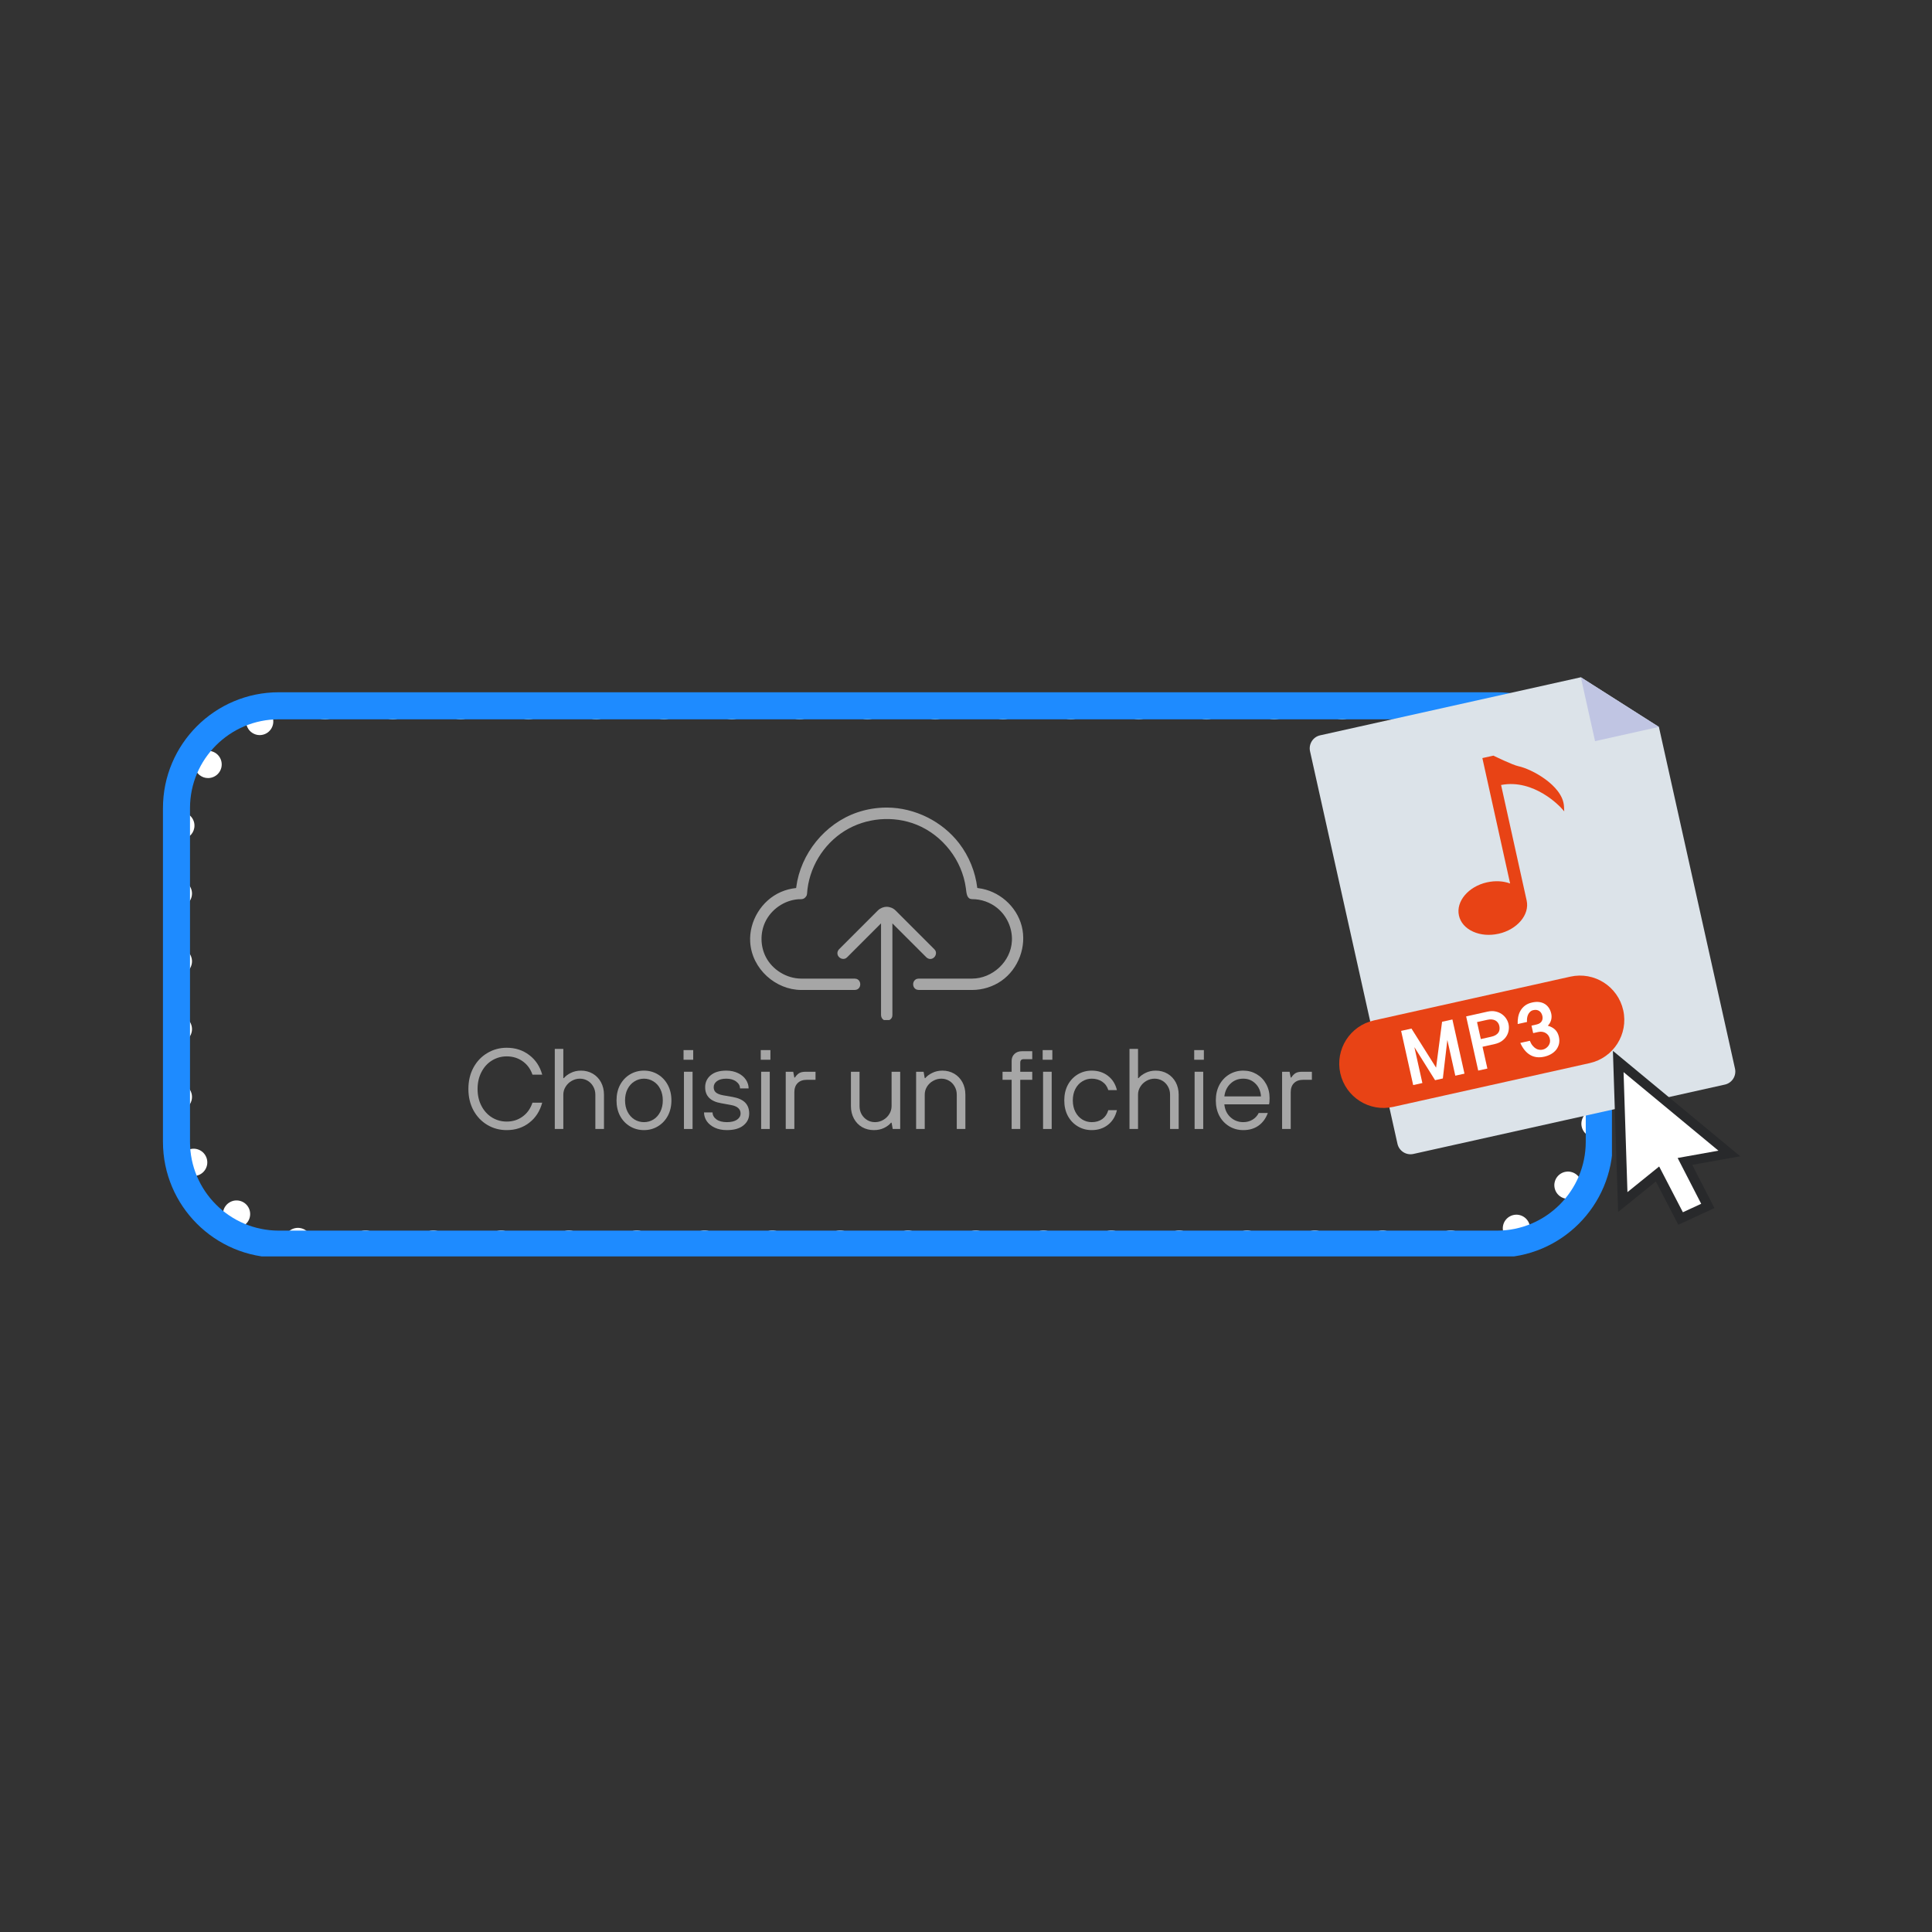
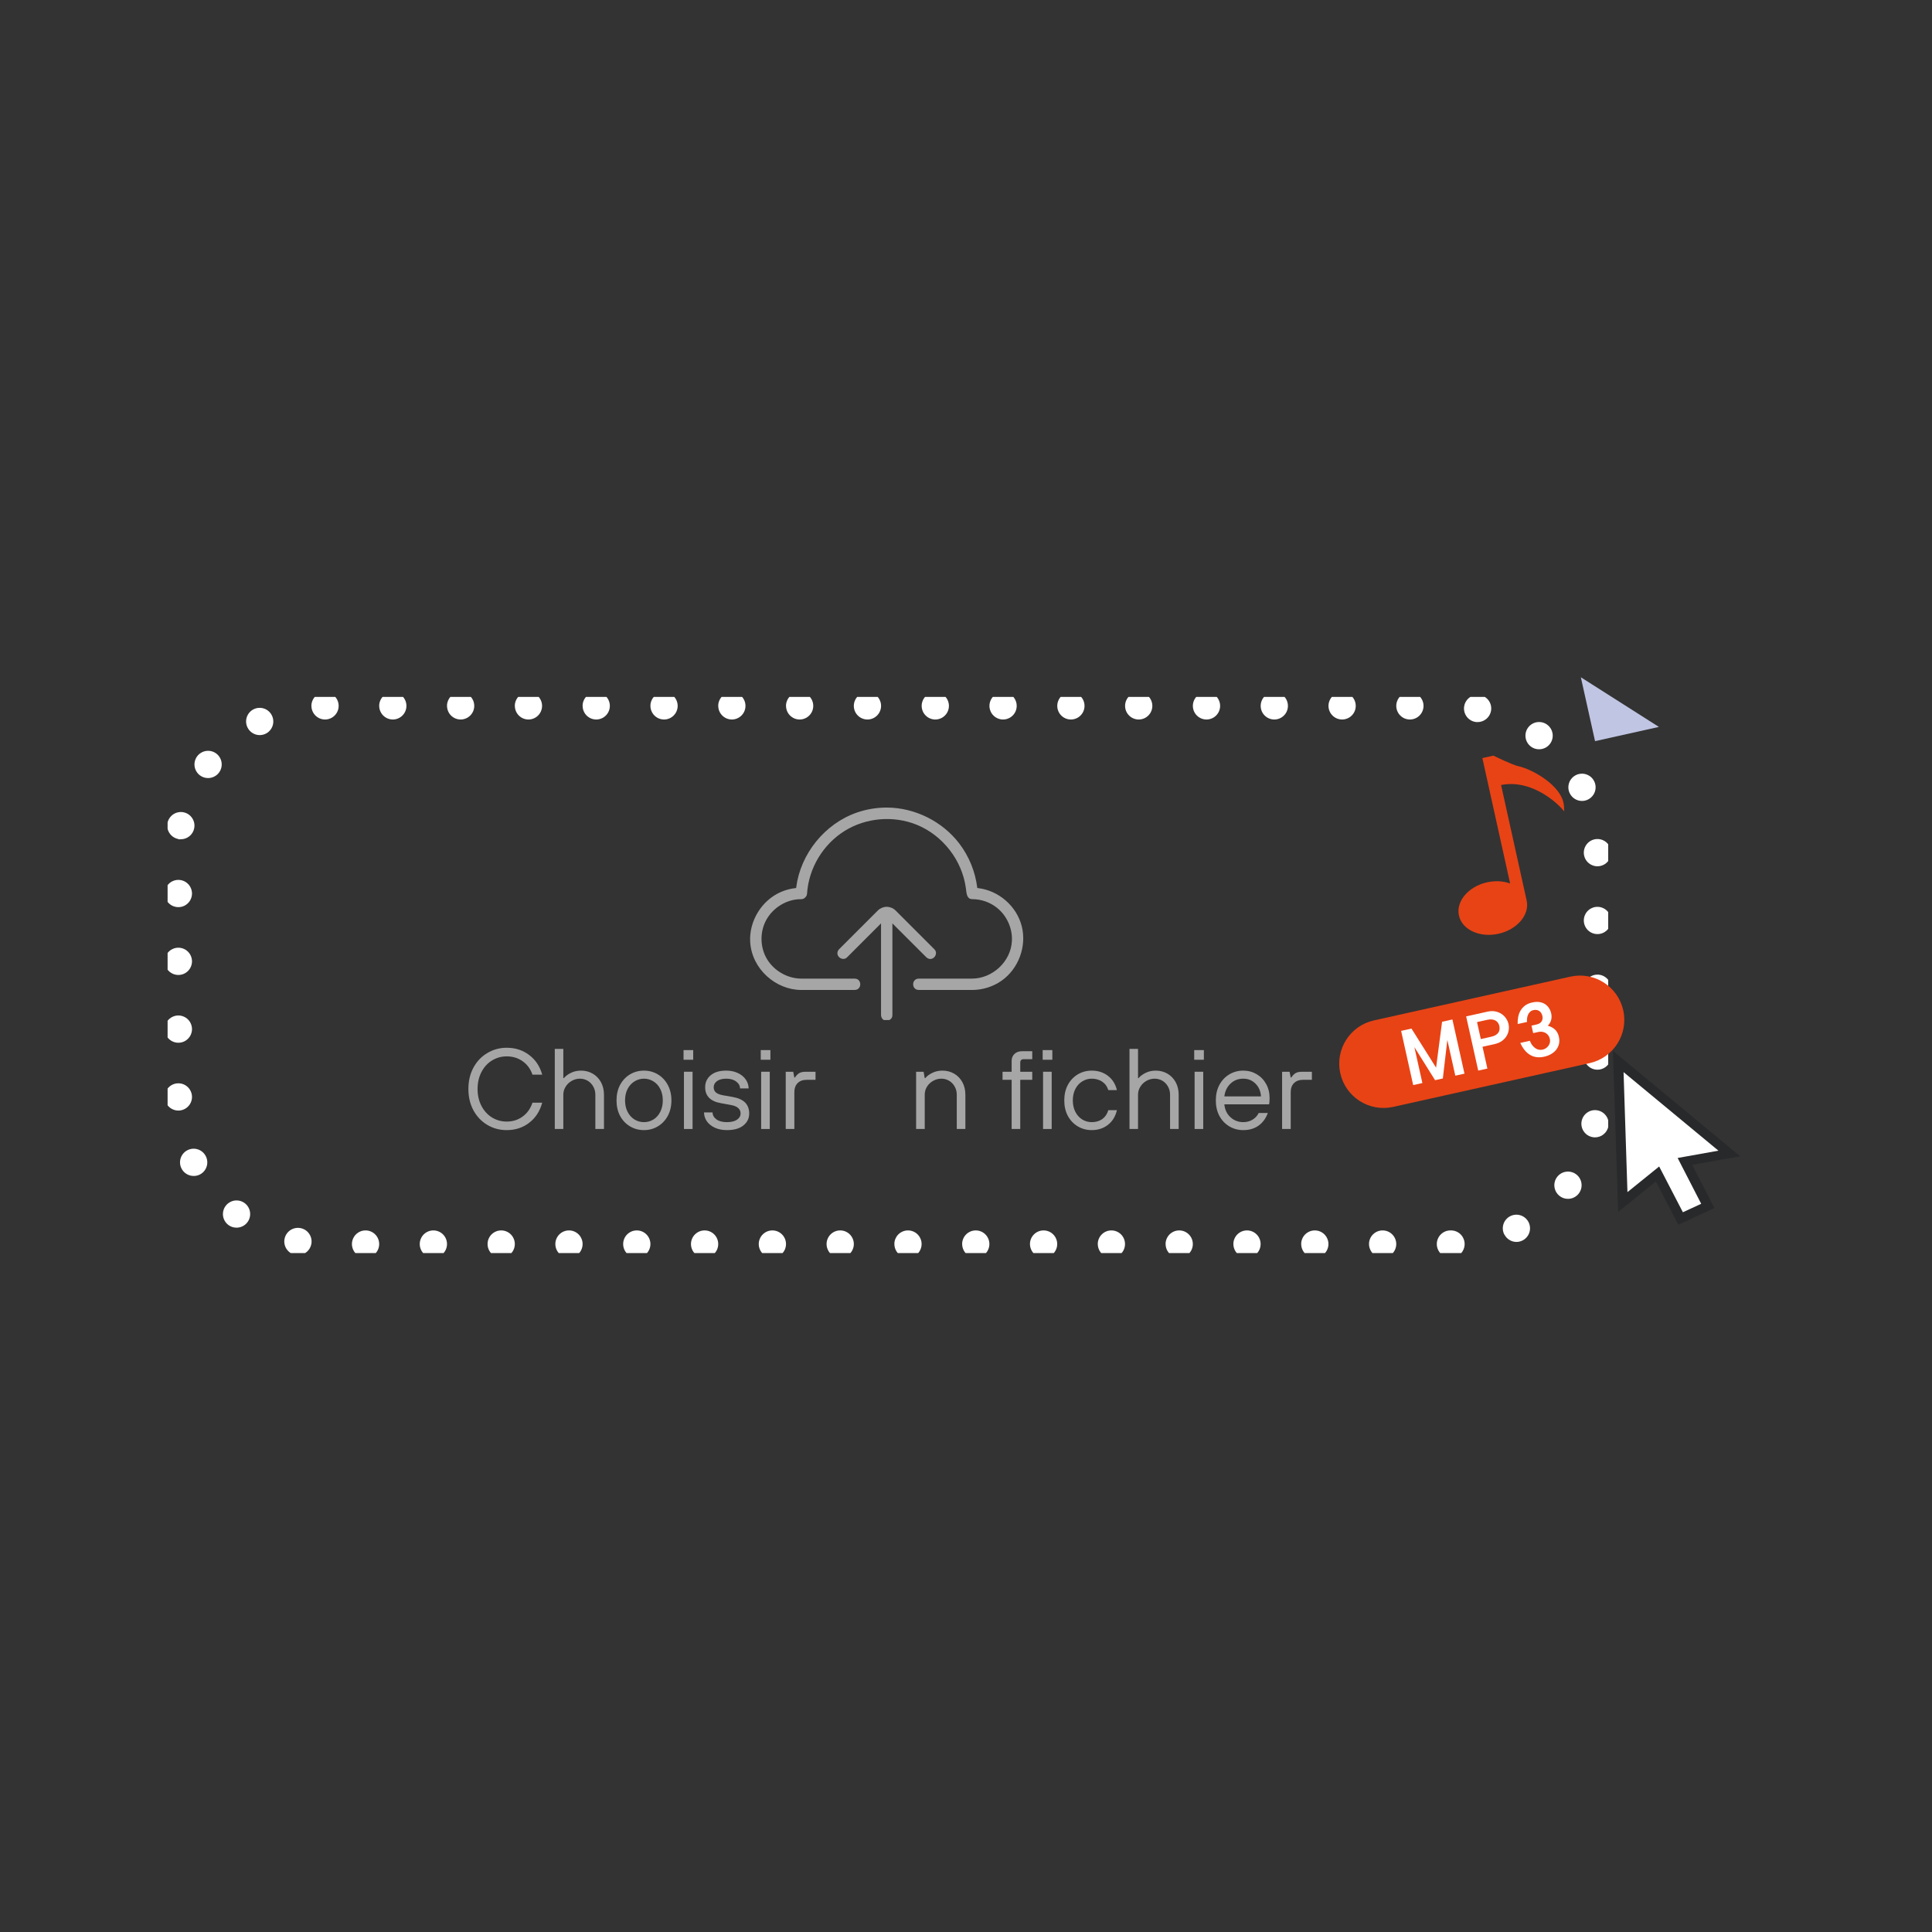
<svg xmlns="http://www.w3.org/2000/svg" width="500" zoomAndPan="magnify" viewBox="0 0 375 375" height="500" preserveAspectRatio="xMidYMid meet" version="1.0">
  <rect x="0" y="0" width="375" height="375" fill="#333333" stroke="none" />
  <defs>
    <g />
    <clipPath id="c601ba63e5">
      <path d="M 32.379 135.117 L 312.879 135.117 L 312.879 243.867 L 32.379 243.867 Z M 32.379 135.117 " clip-rule="nonzero" />
    </clipPath>
    <clipPath id="67c2d231db">
      <path d="M 31.629 156.867 L 31.629 221.621 C 31.629 234.047 41.703 244.121 54.129 244.121 L 290.555 244.121 C 302.98 244.121 313.055 234.047 313.055 221.621 L 313.055 156.867 C 313.055 144.441 302.98 134.367 290.555 134.367 L 54.129 134.367 C 41.703 134.367 31.629 144.441 31.629 156.867 Z M 31.629 156.867 " clip-rule="nonzero" />
    </clipPath>
    <clipPath id="0662460e4a">
      <path d="M 55.031 135.266 L 289.652 135.266 C 302.082 135.266 312.152 145.34 312.152 157.766 L 312.152 220.723 C 312.152 233.148 302.082 243.223 289.652 243.223 L 55.031 243.223 C 42.605 243.223 32.531 233.148 32.531 220.723 L 32.531 157.766 C 32.531 145.34 42.605 135.266 55.031 135.266 Z M 55.031 135.266 " clip-rule="nonzero" />
    </clipPath>
    <clipPath id="da99d84284">
      <path d="M 31.629 134.367 L 312.879 134.367 L 312.879 243.867 L 31.629 243.867 Z M 31.629 134.367 " clip-rule="nonzero" />
    </clipPath>
    <clipPath id="56fd842601">
      <path d="M 31.629 156.867 L 31.629 221.621 C 31.629 234.047 41.703 244.121 54.129 244.121 L 290.555 244.121 C 302.98 244.121 313.055 234.047 313.055 221.621 L 313.055 156.867 C 313.055 144.441 302.98 134.367 290.555 134.367 L 54.129 134.367 C 41.703 134.367 31.629 144.441 31.629 156.867 Z M 31.629 156.867 " clip-rule="nonzero" />
    </clipPath>
    <clipPath id="dd6f62fdb9">
      <path d="M 31.629 156.863 L 31.629 221.613 C 31.629 234.039 41.703 244.113 54.129 244.113 L 290.547 244.113 C 302.973 244.113 313.043 234.039 313.043 221.613 L 313.043 156.863 C 313.043 144.438 302.973 134.367 290.547 134.367 L 54.129 134.367 C 41.703 134.367 31.629 144.438 31.629 156.863 Z M 31.629 156.863 " clip-rule="nonzero" />
    </clipPath>
    <clipPath id="8a31f5a893">
      <path d="M 145.324 156.738 L 199 156.738 L 199 197.988 L 145.324 197.988 Z M 145.324 156.738 " clip-rule="nonzero" />
    </clipPath>
    <clipPath id="e45d8553e9">
      <path d="M 254 131 L 337 131 L 337 225 L 254 225 Z M 254 131 " clip-rule="nonzero" />
    </clipPath>
    <clipPath id="53cb2a1133">
-       <path d="M 246.039 144.996 L 319.246 128.691 L 337.34 209.953 L 264.133 226.254 Z M 246.039 144.996 " clip-rule="nonzero" />
-     </clipPath>
+       </clipPath>
    <clipPath id="e0f3572903">
      <path d="M 246.039 144.996 L 319.246 128.691 L 337.34 209.953 L 264.133 226.254 Z M 246.039 144.996 " clip-rule="nonzero" />
    </clipPath>
    <clipPath id="c8ba49f068">
      <path d="M 246.039 144.996 L 319.246 128.691 L 337.34 209.953 L 264.133 226.254 Z M 246.039 144.996 " clip-rule="nonzero" />
    </clipPath>
    <clipPath id="bfabb626e9">
      <path d="M 253.656 143.297 L 319.23 128.695 L 337.328 209.953 L 271.754 224.559 Z M 253.656 143.297 " clip-rule="nonzero" />
    </clipPath>
    <clipPath id="cb1b7bdb55">
      <path d="M 306 131 L 322 131 L 322 144 L 306 144 Z M 306 131 " clip-rule="nonzero" />
    </clipPath>
    <clipPath id="c49e8932a8">
      <path d="M 246.039 144.996 L 319.246 128.691 L 337.34 209.953 L 264.133 226.254 Z M 246.039 144.996 " clip-rule="nonzero" />
    </clipPath>
    <clipPath id="5009588ba3">
      <path d="M 246.039 144.996 L 319.246 128.691 L 337.34 209.953 L 264.133 226.254 Z M 246.039 144.996 " clip-rule="nonzero" />
    </clipPath>
    <clipPath id="eacf4c5366">
      <path d="M 246.039 144.996 L 319.246 128.691 L 337.34 209.953 L 264.133 226.254 Z M 246.039 144.996 " clip-rule="nonzero" />
    </clipPath>
    <clipPath id="7d4d126f1b">
      <path d="M 306.758 131.473 L 319.23 128.695 L 321.996 141.098 L 309.52 143.875 Z M 306.758 131.473 " clip-rule="nonzero" />
    </clipPath>
    <clipPath id="fa8a498ca5">
      <path d="M 283 146 L 304 146 L 304 182 L 283 182 Z M 283 146 " clip-rule="nonzero" />
    </clipPath>
    <clipPath id="09a5226030">
      <path d="M 246.039 144.996 L 319.246 128.691 L 337.34 209.953 L 264.133 226.254 Z M 246.039 144.996 " clip-rule="nonzero" />
    </clipPath>
    <clipPath id="14c790ba27">
      <path d="M 246.039 144.996 L 319.246 128.691 L 337.34 209.953 L 264.133 226.254 Z M 246.039 144.996 " clip-rule="nonzero" />
    </clipPath>
    <clipPath id="54af71d4d1">
      <path d="M 246.039 144.996 L 319.246 128.691 L 337.34 209.953 L 264.133 226.254 Z M 246.039 144.996 " clip-rule="nonzero" />
    </clipPath>
    <clipPath id="c6e05045a1">
      <path d="M 259 189 L 316 189 L 316 216 L 259 216 Z M 259 189 " clip-rule="nonzero" />
    </clipPath>
    <clipPath id="05138af473">
      <path d="M 246.039 144.996 L 319.246 128.691 L 337.34 209.953 L 264.133 226.254 Z M 246.039 144.996 " clip-rule="nonzero" />
    </clipPath>
    <clipPath id="5e109604b9">
      <path d="M 246.039 144.996 L 319.246 128.691 L 337.34 209.953 L 264.133 226.254 Z M 246.039 144.996 " clip-rule="nonzero" />
    </clipPath>
    <clipPath id="3375846243">
      <path d="M 246.039 144.996 L 319.246 128.691 L 337.34 209.953 L 264.133 226.254 Z M 246.039 144.996 " clip-rule="nonzero" />
    </clipPath>
    <clipPath id="43c2abe07e">
      <path d="M 271 197 L 285 197 L 285 211 L 271 211 Z M 271 197 " clip-rule="nonzero" />
    </clipPath>
    <clipPath id="7c00901022">
      <path d="M 246.039 144.996 L 319.246 128.691 L 337.34 209.953 L 264.133 226.254 Z M 246.039 144.996 " clip-rule="nonzero" />
    </clipPath>
    <clipPath id="85571756ca">
      <path d="M 246.039 144.996 L 319.246 128.691 L 337.34 209.953 L 264.133 226.254 Z M 246.039 144.996 " clip-rule="nonzero" />
    </clipPath>
    <clipPath id="c8c3ca8c47">
      <path d="M 246.039 144.996 L 319.246 128.691 L 337.34 209.953 L 264.133 226.254 Z M 246.039 144.996 " clip-rule="nonzero" />
    </clipPath>
    <clipPath id="d29855f302">
      <path d="M 284 196 L 293 196 L 293 208 L 284 208 Z M 284 196 " clip-rule="nonzero" />
    </clipPath>
    <clipPath id="7878b10f35">
      <path d="M 246.039 144.996 L 319.246 128.691 L 337.34 209.953 L 264.133 226.254 Z M 246.039 144.996 " clip-rule="nonzero" />
    </clipPath>
    <clipPath id="0a1cf7c3a1">
      <path d="M 246.039 144.996 L 319.246 128.691 L 337.34 209.953 L 264.133 226.254 Z M 246.039 144.996 " clip-rule="nonzero" />
    </clipPath>
    <clipPath id="3bd898baa0">
      <path d="M 246.039 144.996 L 319.246 128.691 L 337.34 209.953 L 264.133 226.254 Z M 246.039 144.996 " clip-rule="nonzero" />
    </clipPath>
    <clipPath id="5552feb34a">
      <path d="M 294 194 L 303 194 L 303 206 L 294 206 Z M 294 194 " clip-rule="nonzero" />
    </clipPath>
    <clipPath id="8f38f3a9dd">
      <path d="M 246.039 144.996 L 319.246 128.691 L 337.34 209.953 L 264.133 226.254 Z M 246.039 144.996 " clip-rule="nonzero" />
    </clipPath>
    <clipPath id="b35a3a0f33">
-       <path d="M 246.039 144.996 L 319.246 128.691 L 337.34 209.953 L 264.133 226.254 Z M 246.039 144.996 " clip-rule="nonzero" />
+       <path d="M 246.039 144.996 L 319.246 128.691 L 337.34 209.953 L 264.133 226.254 Z " clip-rule="nonzero" />
    </clipPath>
    <clipPath id="690deff959">
      <path d="M 246.039 144.996 L 319.246 128.691 L 337.34 209.953 L 264.133 226.254 Z M 246.039 144.996 " clip-rule="nonzero" />
    </clipPath>
    <clipPath id="ddbf9b2856">
      <path d="M 313.055 203.965 L 337.805 203.965 L 337.805 237.715 L 313.055 237.715 Z M 313.055 203.965 " clip-rule="nonzero" />
    </clipPath>
  </defs>
  <g clip-path="url(#c601ba63e5)">
    <g clip-path="url(#67c2d231db)">
      <g clip-path="url(#0662460e4a)">
        <path fill="#ffffff" d="M 281.59 244.113 L 281.527 244.113 C 281.176 244.113 280.84 244.043 280.516 243.91 C 280.191 243.777 279.906 243.586 279.66 243.336 C 279.41 243.09 279.219 242.805 279.086 242.48 C 278.949 242.156 278.883 241.816 278.883 241.469 C 278.883 241.117 278.949 240.781 279.086 240.457 C 279.219 240.133 279.41 239.844 279.66 239.598 C 279.906 239.352 280.191 239.16 280.516 239.023 C 280.84 238.891 281.176 238.824 281.527 238.824 L 281.641 238.824 C 281.992 238.824 282.328 238.891 282.652 239.023 C 282.977 239.16 283.262 239.348 283.512 239.598 C 283.758 239.844 283.949 240.133 284.082 240.457 C 284.219 240.781 284.285 241.117 284.285 241.469 C 284.285 241.816 284.219 242.156 284.082 242.48 C 283.949 242.805 283.758 243.09 283.512 243.336 C 283.262 243.586 282.977 243.777 282.652 243.91 C 282.328 244.043 281.992 244.113 281.641 244.113 L 281.566 244.113 Z M 265.723 241.469 C 265.723 241.117 265.789 240.781 265.922 240.457 C 266.055 240.133 266.246 239.844 266.496 239.598 C 266.742 239.352 267.031 239.16 267.352 239.023 C 267.676 238.891 268.016 238.824 268.367 238.824 C 268.715 238.824 269.055 238.891 269.379 239.023 C 269.703 239.16 269.988 239.348 270.234 239.598 C 270.484 239.844 270.676 240.133 270.809 240.457 C 270.941 240.781 271.012 241.117 271.012 241.469 C 271.012 241.816 270.941 242.156 270.809 242.48 C 270.676 242.805 270.484 243.09 270.234 243.336 C 269.988 243.586 269.703 243.777 269.379 243.91 C 269.055 244.043 268.715 244.113 268.367 244.113 C 268.016 244.109 267.68 244.043 267.355 243.91 C 267.031 243.773 266.746 243.582 266.5 243.336 C 266.254 243.086 266.062 242.801 265.93 242.477 C 265.793 242.156 265.727 241.816 265.727 241.469 Z M 252.559 241.469 C 252.559 241.117 252.625 240.781 252.758 240.457 C 252.895 240.133 253.086 239.844 253.332 239.598 C 253.582 239.352 253.867 239.16 254.191 239.023 C 254.516 238.891 254.852 238.824 255.203 238.824 C 255.555 238.824 255.891 238.891 256.215 239.023 C 256.539 239.16 256.824 239.348 257.074 239.598 C 257.32 239.844 257.512 240.133 257.645 240.457 C 257.781 240.781 257.848 241.117 257.848 241.469 C 257.848 241.816 257.781 242.156 257.645 242.48 C 257.512 242.805 257.32 243.09 257.074 243.336 C 256.824 243.586 256.539 243.777 256.215 243.91 C 255.891 244.043 255.555 244.113 255.203 244.113 C 254.852 244.109 254.516 244.043 254.191 243.91 C 253.871 243.773 253.586 243.582 253.336 243.336 C 253.09 243.086 252.898 242.801 252.766 242.477 C 252.633 242.156 252.566 241.816 252.566 241.469 Z M 239.395 241.469 C 239.395 241.117 239.461 240.781 239.598 240.457 C 239.73 240.133 239.922 239.844 240.168 239.598 C 240.418 239.352 240.703 239.16 241.027 239.023 C 241.352 238.891 241.688 238.824 242.039 238.824 C 242.391 238.824 242.727 238.891 243.051 239.023 C 243.375 239.16 243.66 239.348 243.91 239.598 C 244.156 239.844 244.348 240.133 244.484 240.457 C 244.617 240.781 244.684 241.117 244.684 241.469 C 244.684 241.816 244.617 242.156 244.484 242.48 C 244.348 242.805 244.156 243.09 243.91 243.336 C 243.66 243.586 243.375 243.777 243.051 243.91 C 242.727 244.043 242.391 244.113 242.039 244.113 C 241.691 244.109 241.352 244.043 241.031 243.91 C 240.707 243.773 240.422 243.582 240.176 243.336 C 239.926 243.086 239.734 242.801 239.602 242.477 C 239.469 242.156 239.402 241.816 239.402 241.469 Z M 226.238 241.469 C 226.238 241.117 226.305 240.781 226.441 240.457 C 226.574 240.133 226.766 239.844 227.012 239.598 C 227.262 239.352 227.547 239.16 227.871 239.023 C 228.195 238.891 228.531 238.824 228.883 238.824 C 229.234 238.824 229.57 238.891 229.895 239.023 C 230.219 239.16 230.504 239.348 230.754 239.598 C 231 239.844 231.191 240.133 231.328 240.457 C 231.461 240.781 231.527 241.117 231.527 241.469 C 231.527 241.816 231.461 242.156 231.328 242.48 C 231.191 242.805 231 243.09 230.754 243.336 C 230.504 243.586 230.219 243.777 229.895 243.91 C 229.57 244.043 229.234 244.113 228.883 244.113 C 228.535 244.109 228.195 244.043 227.875 243.91 C 227.551 243.773 227.266 243.582 227.02 243.336 C 226.77 243.086 226.578 242.801 226.445 242.477 C 226.312 242.156 226.246 241.816 226.246 241.469 Z M 213.074 241.469 C 213.074 241.117 213.145 240.781 213.277 240.457 C 213.41 240.133 213.602 239.844 213.852 239.598 C 214.098 239.352 214.383 239.16 214.707 239.023 C 215.031 238.891 215.371 238.824 215.719 238.824 C 216.07 238.824 216.41 238.891 216.73 239.023 C 217.055 239.16 217.344 239.348 217.59 239.598 C 217.84 239.844 218.031 240.133 218.164 240.457 C 218.297 240.781 218.363 241.117 218.363 241.469 C 218.363 241.816 218.297 242.156 218.164 242.48 C 218.031 242.805 217.84 243.09 217.59 243.336 C 217.344 243.586 217.055 243.777 216.73 243.91 C 216.41 244.043 216.07 244.113 215.719 244.113 C 215.371 244.109 215.035 244.043 214.711 243.91 C 214.387 243.773 214.102 243.582 213.855 243.336 C 213.609 243.086 213.418 242.801 213.285 242.477 C 213.148 242.156 213.082 241.816 213.082 241.469 Z M 199.914 241.469 C 199.914 241.117 199.98 240.781 200.113 240.457 C 200.25 240.133 200.441 239.844 200.688 239.598 C 200.934 239.352 201.223 239.16 201.547 239.023 C 201.871 238.891 202.207 238.824 202.559 238.824 C 202.906 238.824 203.246 238.891 203.57 239.023 C 203.895 239.16 204.18 239.348 204.426 239.598 C 204.676 239.844 204.867 240.133 205 240.457 C 205.137 240.781 205.203 241.117 205.203 241.469 C 205.203 241.816 205.137 242.156 205 242.48 C 204.867 242.805 204.676 243.09 204.426 243.336 C 204.18 243.586 203.895 243.777 203.57 243.91 C 203.246 244.043 202.906 244.113 202.559 244.113 C 202.207 244.109 201.871 244.043 201.547 243.91 C 201.223 243.773 200.938 243.582 200.691 243.336 C 200.445 243.086 200.254 242.801 200.121 242.477 C 199.988 242.156 199.918 241.816 199.918 241.469 Z M 186.75 241.469 C 186.75 241.117 186.816 240.781 186.953 240.457 C 187.086 240.133 187.277 239.844 187.523 239.598 C 187.773 239.352 188.059 239.16 188.383 239.023 C 188.707 238.891 189.043 238.824 189.395 238.824 C 189.746 238.824 190.082 238.891 190.406 239.023 C 190.73 239.16 191.016 239.348 191.266 239.598 C 191.512 239.844 191.703 240.133 191.836 240.457 C 191.973 240.781 192.039 241.117 192.039 241.469 C 192.039 241.816 191.973 242.156 191.836 242.48 C 191.703 242.805 191.512 243.09 191.266 243.336 C 191.016 243.586 190.73 243.777 190.406 243.91 C 190.082 244.043 189.746 244.113 189.395 244.113 C 189.043 244.109 188.707 244.043 188.383 243.91 C 188.062 243.773 187.777 243.582 187.527 243.336 C 187.281 243.086 187.09 242.801 186.957 242.477 C 186.824 242.156 186.758 241.816 186.758 241.469 Z M 173.594 241.469 C 173.594 241.117 173.66 240.781 173.797 240.457 C 173.93 240.133 174.121 239.844 174.367 239.598 C 174.617 239.352 174.902 239.16 175.227 239.023 C 175.551 238.891 175.887 238.824 176.238 238.824 C 176.59 238.824 176.926 238.891 177.25 239.023 C 177.574 239.16 177.859 239.348 178.109 239.598 C 178.355 239.844 178.547 240.133 178.68 240.457 C 178.816 240.781 178.883 241.117 178.883 241.469 C 178.883 241.816 178.816 242.156 178.68 242.48 C 178.547 242.805 178.355 243.09 178.109 243.336 C 177.859 243.586 177.574 243.777 177.25 243.91 C 176.926 244.043 176.59 244.113 176.238 244.113 C 175.887 244.109 175.551 244.043 175.227 243.91 C 174.906 243.773 174.621 243.582 174.371 243.336 C 174.125 243.086 173.934 242.801 173.801 242.477 C 173.668 242.156 173.602 241.816 173.602 241.469 Z M 160.438 241.469 C 160.438 241.117 160.504 240.781 160.641 240.457 C 160.773 240.133 160.965 239.844 161.211 239.598 C 161.461 239.352 161.746 239.16 162.07 239.023 C 162.395 238.891 162.73 238.824 163.082 238.824 C 163.434 238.824 163.77 238.891 164.094 239.023 C 164.418 239.16 164.703 239.348 164.953 239.598 C 165.199 239.844 165.391 240.133 165.523 240.457 C 165.66 240.781 165.727 241.117 165.727 241.469 C 165.727 241.816 165.66 242.156 165.523 242.48 C 165.391 242.805 165.199 243.09 164.953 243.336 C 164.703 243.586 164.418 243.777 164.094 243.91 C 163.77 244.043 163.434 244.113 163.082 244.113 C 162.73 244.113 162.395 244.043 162.07 243.91 C 161.746 243.777 161.461 243.586 161.211 243.336 C 160.965 243.09 160.773 242.805 160.641 242.48 C 160.504 242.156 160.438 241.816 160.438 241.469 Z M 147.273 241.469 C 147.273 241.117 147.34 240.781 147.477 240.457 C 147.609 240.133 147.801 239.844 148.051 239.598 C 148.297 239.352 148.582 239.16 148.906 239.023 C 149.23 238.891 149.566 238.824 149.918 238.824 C 150.27 238.824 150.605 238.891 150.93 239.023 C 151.254 239.16 151.539 239.348 151.789 239.598 C 152.035 239.844 152.227 240.133 152.363 240.457 C 152.496 240.781 152.562 241.117 152.562 241.469 C 152.562 241.816 152.496 242.156 152.363 242.48 C 152.227 242.805 152.035 243.09 151.789 243.336 C 151.539 243.586 151.254 243.777 150.93 243.91 C 150.605 244.043 150.27 244.113 149.918 244.113 C 149.566 244.113 149.23 244.043 148.906 243.91 C 148.582 243.777 148.297 243.586 148.051 243.336 C 147.801 243.09 147.609 242.805 147.477 242.48 C 147.34 242.156 147.273 241.816 147.273 241.469 Z M 134.117 241.469 C 134.117 241.117 134.184 240.781 134.32 240.457 C 134.453 240.133 134.645 239.844 134.895 239.598 C 135.141 239.352 135.426 239.16 135.75 239.023 C 136.074 238.891 136.41 238.824 136.762 238.824 C 137.113 238.824 137.449 238.891 137.773 239.023 C 138.098 239.16 138.383 239.348 138.633 239.598 C 138.879 239.844 139.07 240.133 139.207 240.457 C 139.34 240.781 139.406 241.117 139.406 241.469 C 139.406 241.816 139.34 242.156 139.207 242.48 C 139.07 242.805 138.879 243.09 138.633 243.336 C 138.383 243.586 138.098 243.777 137.773 243.91 C 137.449 244.043 137.113 244.113 136.762 244.113 C 136.41 244.113 136.074 244.043 135.75 243.91 C 135.426 243.777 135.141 243.586 134.895 243.336 C 134.645 243.09 134.453 242.805 134.32 242.48 C 134.184 242.156 134.117 241.816 134.117 241.469 Z M 120.957 241.469 C 120.957 241.117 121.023 240.781 121.156 240.457 C 121.289 240.133 121.48 239.844 121.73 239.598 C 121.977 239.352 122.266 239.16 122.586 239.023 C 122.91 238.891 123.25 238.824 123.602 238.824 C 123.949 238.824 124.289 238.891 124.613 239.023 C 124.938 239.16 125.223 239.348 125.469 239.598 C 125.719 239.844 125.91 240.133 126.043 240.457 C 126.176 240.781 126.246 241.117 126.246 241.469 C 126.246 241.816 126.176 242.156 126.043 242.48 C 125.91 242.805 125.719 243.09 125.469 243.336 C 125.223 243.586 124.938 243.777 124.613 243.91 C 124.289 244.043 123.949 244.113 123.602 244.113 C 123.25 244.113 122.91 244.043 122.586 243.91 C 122.266 243.777 121.977 243.586 121.73 243.336 C 121.48 243.09 121.289 242.805 121.156 242.48 C 121.023 242.156 120.957 241.816 120.957 241.469 Z M 107.793 241.469 C 107.793 241.117 107.859 240.781 107.992 240.457 C 108.129 240.133 108.32 239.844 108.566 239.598 C 108.816 239.352 109.102 239.16 109.426 239.023 C 109.75 238.891 110.086 238.824 110.438 238.824 C 110.789 238.824 111.125 238.891 111.449 239.023 C 111.773 239.16 112.059 239.348 112.309 239.598 C 112.555 239.844 112.746 240.133 112.879 240.457 C 113.016 240.781 113.082 241.117 113.082 241.469 C 113.082 241.816 113.016 242.156 112.879 242.48 C 112.746 242.805 112.555 243.09 112.309 243.336 C 112.059 243.586 111.773 243.777 111.449 243.91 C 111.125 244.043 110.789 244.113 110.438 244.113 C 110.086 244.113 109.75 244.043 109.426 243.91 C 109.102 243.777 108.816 243.586 108.566 243.336 C 108.32 243.09 108.129 242.805 107.992 242.48 C 107.859 242.156 107.793 241.816 107.793 241.469 Z M 94.637 241.469 C 94.637 241.117 94.703 240.781 94.836 240.457 C 94.973 240.133 95.164 239.844 95.41 239.598 C 95.66 239.352 95.945 239.16 96.27 239.023 C 96.594 238.891 96.93 238.824 97.281 238.824 C 97.633 238.824 97.969 238.891 98.293 239.023 C 98.617 239.16 98.902 239.348 99.152 239.598 C 99.398 239.844 99.59 240.133 99.723 240.457 C 99.859 240.781 99.926 241.117 99.926 241.469 C 99.926 241.816 99.859 242.156 99.723 242.48 C 99.59 242.805 99.398 243.09 99.152 243.336 C 98.902 243.586 98.617 243.777 98.293 243.91 C 97.969 244.043 97.633 244.113 97.281 244.113 C 96.93 244.113 96.594 244.043 96.27 243.91 C 95.945 243.777 95.66 243.586 95.41 243.336 C 95.164 243.09 94.973 242.805 94.836 242.48 C 94.703 242.156 94.637 241.816 94.637 241.469 Z M 81.473 241.469 C 81.473 241.117 81.539 240.781 81.676 240.457 C 81.809 240.133 82 239.844 82.246 239.598 C 82.496 239.352 82.781 239.16 83.105 239.023 C 83.43 238.891 83.766 238.824 84.117 238.824 C 84.469 238.824 84.805 238.891 85.129 239.023 C 85.453 239.16 85.738 239.348 85.988 239.598 C 86.234 239.844 86.426 240.133 86.562 240.457 C 86.695 240.781 86.762 241.117 86.762 241.469 C 86.762 241.816 86.695 242.156 86.562 242.48 C 86.426 242.805 86.234 243.09 85.988 243.336 C 85.738 243.586 85.453 243.777 85.129 243.91 C 84.805 244.043 84.469 244.113 84.117 244.113 C 83.766 244.113 83.43 244.043 83.105 243.91 C 82.781 243.777 82.496 243.586 82.246 243.336 C 82 243.09 81.809 242.805 81.676 242.48 C 81.539 242.156 81.473 241.816 81.473 241.469 Z M 68.309 241.469 C 68.309 241.117 68.379 240.781 68.512 240.457 C 68.645 240.133 68.836 239.844 69.086 239.598 C 69.332 239.352 69.617 239.16 69.941 239.023 C 70.266 238.891 70.605 238.824 70.953 238.824 C 71.305 238.824 71.645 238.891 71.965 239.023 C 72.289 239.16 72.578 239.348 72.824 239.598 C 73.074 239.844 73.266 240.133 73.398 240.457 C 73.531 240.781 73.598 241.117 73.598 241.469 C 73.598 241.816 73.531 242.156 73.398 242.48 C 73.266 242.805 73.074 243.09 72.824 243.336 C 72.578 243.586 72.289 243.777 71.965 243.91 C 71.645 244.043 71.305 244.113 70.953 244.113 C 70.605 244.113 70.266 244.043 69.941 243.91 C 69.617 243.777 69.332 243.586 69.086 243.336 C 68.836 243.09 68.645 242.805 68.512 242.48 C 68.379 242.156 68.309 241.816 68.309 241.469 Z M 57.344 243.57 C 56.996 243.504 56.676 243.379 56.383 243.188 C 56.09 242.996 55.844 242.754 55.645 242.465 C 55.445 242.176 55.309 241.859 55.238 241.516 C 55.164 241.172 55.16 240.828 55.227 240.484 C 55.293 240.137 55.422 239.816 55.613 239.523 C 55.805 239.23 56.047 238.984 56.336 238.785 C 56.625 238.59 56.945 238.453 57.289 238.383 C 57.633 238.312 57.977 238.309 58.32 238.375 C 58.664 238.438 58.984 238.566 59.281 238.758 C 59.574 238.953 59.82 239.191 60.016 239.484 C 60.215 239.773 60.352 240.09 60.422 240.434 C 60.492 240.777 60.496 241.121 60.43 241.469 C 60.371 241.77 60.266 242.055 60.109 242.32 C 59.953 242.586 59.758 242.816 59.52 243.012 C 59.281 243.211 59.02 243.359 58.73 243.465 C 58.438 243.57 58.141 243.621 57.832 243.621 C 57.664 243.617 57.504 243.59 57.344 243.551 Z M 291.973 239.602 C 291.816 239.289 291.727 238.957 291.699 238.609 C 291.672 238.262 291.715 237.918 291.824 237.586 C 291.934 237.254 292.102 236.953 292.332 236.688 C 292.562 236.422 292.832 236.211 293.145 236.055 C 293.457 235.895 293.789 235.805 294.137 235.777 C 294.488 235.75 294.828 235.793 295.16 235.902 C 295.496 236.012 295.793 236.184 296.059 236.41 C 296.324 236.641 296.535 236.91 296.695 237.223 C 296.852 237.535 296.945 237.867 296.969 238.219 C 296.996 238.566 296.953 238.906 296.844 239.242 C 296.734 239.574 296.566 239.871 296.336 240.137 C 296.109 240.402 295.836 240.617 295.523 240.773 C 295.148 240.961 294.754 241.059 294.336 241.059 C 293.84 241.055 293.383 240.922 292.965 240.66 C 292.547 240.398 292.223 240.051 292 239.609 Z M 44.312 237.754 C 44.031 237.539 43.805 237.281 43.629 236.98 C 43.453 236.676 43.34 236.352 43.293 236.004 C 43.246 235.656 43.27 235.316 43.359 234.977 C 43.445 234.637 43.598 234.328 43.809 234.051 C 44.02 233.77 44.277 233.543 44.582 233.367 C 44.883 233.188 45.207 233.078 45.555 233.027 C 45.902 232.98 46.246 233.004 46.586 233.09 C 46.922 233.18 47.23 233.328 47.512 233.539 C 47.789 233.754 48.02 234.008 48.195 234.312 C 48.371 234.613 48.484 234.938 48.531 235.285 C 48.578 235.633 48.559 235.977 48.469 236.316 C 48.383 236.656 48.23 236.965 48.02 237.242 C 47.77 237.574 47.461 237.828 47.09 238.012 C 46.719 238.195 46.324 238.289 45.91 238.289 C 45.32 238.289 44.785 238.113 44.312 237.758 Z M 302.75 232.16 C 302.469 231.949 302.242 231.691 302.062 231.391 C 301.887 231.086 301.773 230.762 301.723 230.414 C 301.672 230.07 301.691 229.727 301.781 229.387 C 301.867 229.047 302.016 228.738 302.227 228.457 C 302.438 228.176 302.695 227.949 302.996 227.77 C 303.301 227.59 303.625 227.477 303.973 227.43 C 304.316 227.379 304.66 227.398 305 227.488 C 305.34 227.574 305.648 227.723 305.93 227.934 C 306.211 228.145 306.441 228.402 306.621 228.703 C 306.797 229.008 306.914 229.332 306.961 229.68 C 307.012 230.027 306.992 230.371 306.902 230.711 C 306.812 231.051 306.664 231.363 306.453 231.645 C 306.203 231.973 305.895 232.23 305.523 232.418 C 305.152 232.602 304.758 232.695 304.344 232.695 C 303.754 232.695 303.223 232.52 302.75 232.164 Z M 35.223 226.789 C 35.062 226.477 34.973 226.145 34.949 225.793 C 34.926 225.445 34.969 225.102 35.078 224.77 C 35.191 224.438 35.363 224.137 35.594 223.871 C 35.824 223.605 36.098 223.398 36.41 223.242 C 36.727 223.086 37.059 222.996 37.406 222.969 C 37.758 222.945 38.098 222.992 38.43 223.102 C 38.762 223.215 39.059 223.383 39.324 223.613 C 39.59 223.844 39.797 224.117 39.953 224.43 C 40.113 224.742 40.203 225.074 40.23 225.422 C 40.254 225.77 40.215 226.109 40.105 226.441 C 39.996 226.773 39.828 227.074 39.598 227.34 C 39.371 227.605 39.102 227.816 38.793 227.973 C 38.422 228.16 38.027 228.254 37.613 228.25 C 37.109 228.258 36.641 228.129 36.207 227.863 C 35.777 227.602 35.449 227.242 35.223 226.789 Z M 309.109 220.715 C 308.766 220.652 308.445 220.523 308.152 220.336 C 307.859 220.145 307.613 219.906 307.414 219.617 C 307.215 219.328 307.078 219.012 307.004 218.672 C 306.93 218.328 306.926 217.984 306.988 217.641 C 307.051 217.297 307.18 216.977 307.371 216.68 C 307.559 216.387 307.801 216.141 308.09 215.941 C 308.379 215.742 308.695 215.605 309.035 215.531 C 309.379 215.461 309.723 215.453 310.07 215.52 C 310.414 215.582 310.734 215.711 311.027 215.898 C 311.324 216.09 311.57 216.332 311.77 216.621 C 311.969 216.906 312.105 217.223 312.176 217.566 C 312.25 217.91 312.254 218.254 312.191 218.598 C 312.137 218.902 312.027 219.188 311.871 219.453 C 311.715 219.719 311.52 219.953 311.281 220.148 C 311.047 220.348 310.781 220.5 310.492 220.602 C 310.199 220.707 309.902 220.762 309.594 220.762 C 309.43 220.762 309.27 220.746 309.109 220.715 Z M 31.977 212.914 C 31.977 212.562 32.043 212.227 32.176 211.902 C 32.312 211.578 32.5 211.293 32.75 211.043 C 32.996 210.797 33.285 210.605 33.609 210.469 C 33.93 210.336 34.27 210.27 34.621 210.27 C 34.969 210.27 35.309 210.336 35.633 210.469 C 35.957 210.605 36.242 210.797 36.488 211.043 C 36.738 211.293 36.93 211.578 37.062 211.902 C 37.195 212.227 37.266 212.562 37.266 212.914 C 37.266 213.266 37.195 213.602 37.062 213.926 C 36.93 214.25 36.738 214.535 36.488 214.785 C 36.242 215.031 35.957 215.223 35.633 215.355 C 35.309 215.492 34.969 215.559 34.621 215.559 C 34.27 215.559 33.93 215.492 33.609 215.355 C 33.285 215.223 32.996 215.031 32.75 214.785 C 32.5 214.535 32.312 214.25 32.176 213.926 C 32.043 213.602 31.977 213.266 31.977 212.914 Z M 307.418 204.98 C 307.418 204.629 307.484 204.293 307.621 203.969 C 307.754 203.645 307.945 203.359 308.191 203.109 C 308.441 202.863 308.727 202.672 309.051 202.535 C 309.375 202.402 309.711 202.336 310.062 202.336 C 310.414 202.336 310.75 202.402 311.074 202.535 C 311.398 202.672 311.684 202.863 311.934 203.109 C 312.18 203.359 312.371 203.645 312.504 203.969 C 312.641 204.293 312.707 204.629 312.707 204.98 C 312.707 205.332 312.641 205.668 312.504 205.992 C 312.371 206.316 312.18 206.602 311.934 206.852 C 311.684 207.098 311.398 207.289 311.074 207.422 C 310.75 207.559 310.414 207.625 310.062 207.625 C 309.711 207.625 309.375 207.559 309.051 207.426 C 308.727 207.289 308.441 207.102 308.195 206.852 C 307.945 206.605 307.754 206.32 307.621 205.996 C 307.488 205.672 307.418 205.336 307.418 204.988 Z M 31.977 199.75 C 31.977 199.398 32.043 199.062 32.176 198.738 C 32.312 198.414 32.5 198.129 32.75 197.883 C 32.996 197.633 33.285 197.441 33.609 197.309 C 33.93 197.172 34.27 197.105 34.621 197.105 C 34.969 197.105 35.309 197.172 35.633 197.309 C 35.957 197.441 36.242 197.633 36.488 197.879 C 36.738 198.129 36.93 198.414 37.062 198.738 C 37.195 199.062 37.266 199.398 37.266 199.75 C 37.266 200.102 37.195 200.438 37.062 200.762 C 36.93 201.086 36.738 201.371 36.488 201.621 C 36.242 201.867 35.957 202.059 35.633 202.195 C 35.309 202.328 34.969 202.395 34.621 202.395 C 34.27 202.395 33.93 202.328 33.609 202.195 C 33.285 202.059 32.996 201.867 32.75 201.621 C 32.5 201.371 32.312 201.086 32.176 200.762 C 32.043 200.438 31.977 200.102 31.977 199.75 Z M 307.418 191.816 C 307.418 191.465 307.484 191.129 307.621 190.805 C 307.754 190.48 307.945 190.195 308.191 189.949 C 308.441 189.699 308.727 189.508 309.051 189.375 C 309.375 189.238 309.711 189.172 310.062 189.172 C 310.414 189.172 310.75 189.238 311.074 189.375 C 311.398 189.508 311.684 189.699 311.934 189.949 C 312.18 190.195 312.371 190.48 312.504 190.805 C 312.641 191.129 312.707 191.465 312.707 191.816 C 312.707 192.168 312.641 192.504 312.504 192.828 C 312.371 193.152 312.18 193.438 311.934 193.688 C 311.684 193.934 311.398 194.125 311.074 194.262 C 310.75 194.395 310.414 194.461 310.062 194.461 C 309.711 194.461 309.375 194.395 309.055 194.262 C 308.73 194.129 308.445 193.938 308.195 193.691 C 307.949 193.445 307.758 193.16 307.621 192.84 C 307.488 192.516 307.418 192.18 307.418 191.832 Z M 31.977 186.594 C 31.977 186.242 32.043 185.906 32.176 185.582 C 32.312 185.258 32.5 184.973 32.75 184.723 C 32.996 184.477 33.285 184.285 33.609 184.152 C 33.93 184.016 34.27 183.949 34.621 183.949 C 34.969 183.949 35.309 184.016 35.633 184.152 C 35.957 184.285 36.242 184.477 36.488 184.723 C 36.738 184.973 36.93 185.258 37.062 185.582 C 37.195 185.906 37.266 186.242 37.266 186.594 C 37.266 186.945 37.195 187.281 37.062 187.605 C 36.93 187.93 36.738 188.215 36.488 188.465 C 36.242 188.711 35.957 188.902 35.633 189.039 C 35.309 189.172 34.969 189.238 34.621 189.238 C 34.27 189.238 33.93 189.172 33.609 189.039 C 33.285 188.902 32.996 188.711 32.75 188.465 C 32.5 188.215 32.312 187.93 32.176 187.605 C 32.043 187.281 31.977 186.945 31.977 186.594 Z M 307.418 178.66 C 307.418 178.309 307.484 177.973 307.621 177.648 C 307.754 177.324 307.945 177.039 308.191 176.793 C 308.441 176.543 308.727 176.352 309.051 176.219 C 309.375 176.082 309.711 176.016 310.062 176.016 C 310.414 176.016 310.75 176.082 311.074 176.219 C 311.398 176.352 311.684 176.543 311.934 176.793 C 312.18 177.039 312.371 177.324 312.504 177.648 C 312.641 177.973 312.707 178.309 312.707 178.66 C 312.707 179.012 312.641 179.348 312.504 179.672 C 312.371 179.996 312.18 180.281 311.934 180.531 C 311.684 180.777 311.398 180.969 311.074 181.105 C 310.75 181.238 310.414 181.305 310.062 181.305 C 309.711 181.305 309.375 181.238 309.051 181.105 C 308.727 180.969 308.441 180.777 308.191 180.531 C 307.945 180.281 307.754 179.996 307.621 179.672 C 307.484 179.348 307.418 179.012 307.418 178.66 Z M 31.977 173.43 C 31.977 173.082 32.043 172.742 32.176 172.418 C 32.312 172.094 32.5 171.809 32.75 171.562 C 32.996 171.312 33.285 171.121 33.609 170.988 C 33.93 170.855 34.27 170.785 34.621 170.785 C 34.969 170.785 35.309 170.855 35.633 170.988 C 35.957 171.121 36.242 171.312 36.488 171.562 C 36.738 171.809 36.93 172.094 37.062 172.418 C 37.195 172.742 37.266 173.082 37.266 173.43 C 37.266 173.781 37.195 174.121 37.062 174.445 C 36.93 174.766 36.738 175.055 36.488 175.301 C 36.242 175.551 35.957 175.742 35.633 175.875 C 35.309 176.008 34.969 176.074 34.621 176.074 C 34.27 176.074 33.93 176.008 33.609 175.875 C 33.285 175.742 32.996 175.551 32.75 175.301 C 32.5 175.055 32.312 174.766 32.176 174.445 C 32.043 174.121 31.977 173.781 31.977 173.43 Z M 307.418 165.5 C 307.418 165.148 307.484 164.809 307.621 164.484 C 307.754 164.164 307.945 163.875 308.191 163.629 C 308.441 163.379 308.727 163.188 309.051 163.055 C 309.375 162.922 309.711 162.855 310.062 162.855 C 310.414 162.855 310.75 162.922 311.074 163.055 C 311.398 163.188 311.684 163.379 311.934 163.629 C 312.18 163.875 312.371 164.164 312.504 164.484 C 312.641 164.809 312.707 165.148 312.707 165.5 C 312.707 165.848 312.641 166.188 312.504 166.512 C 312.371 166.836 312.18 167.121 311.934 167.367 C 311.684 167.617 311.398 167.809 311.074 167.941 C 310.75 168.074 310.414 168.145 310.062 168.145 C 309.711 168.145 309.375 168.074 309.055 167.941 C 308.73 167.809 308.445 167.621 308.195 167.371 C 307.949 167.125 307.758 166.84 307.621 166.52 C 307.488 166.195 307.418 165.859 307.418 165.512 Z M 34.621 162.855 C 34.273 162.789 33.957 162.66 33.664 162.473 C 33.367 162.281 33.121 162.039 32.926 161.75 C 32.727 161.461 32.59 161.145 32.516 160.805 C 32.445 160.461 32.441 160.117 32.504 159.773 C 32.566 159.43 32.695 159.109 32.887 158.816 C 33.078 158.523 33.316 158.277 33.605 158.078 C 33.895 157.879 34.211 157.742 34.555 157.672 C 34.898 157.598 35.242 157.594 35.586 157.656 C 35.93 157.723 36.25 157.848 36.543 158.039 C 36.836 158.23 37.082 158.473 37.281 158.762 C 37.477 159.047 37.613 159.363 37.688 159.707 C 37.758 160.051 37.766 160.395 37.699 160.738 C 37.645 161.043 37.539 161.328 37.383 161.594 C 37.227 161.859 37.027 162.09 36.793 162.289 C 36.555 162.484 36.289 162.637 36 162.742 C 35.711 162.848 35.41 162.898 35.102 162.898 C 34.941 162.918 34.781 162.918 34.621 162.898 Z M 304.699 154 C 304.543 153.688 304.453 153.355 304.426 153.008 C 304.402 152.656 304.445 152.316 304.555 151.98 C 304.664 151.648 304.832 151.352 305.062 151.086 C 305.293 150.82 305.562 150.609 305.879 150.449 C 306.191 150.293 306.523 150.203 306.875 150.18 C 307.223 150.152 307.566 150.195 307.898 150.309 C 308.23 150.418 308.531 150.59 308.797 150.816 C 309.059 151.047 309.27 151.32 309.426 151.633 C 309.582 151.949 309.676 152.277 309.699 152.629 C 309.723 152.977 309.68 153.32 309.57 153.652 C 309.457 153.984 309.289 154.281 309.059 154.547 C 308.828 154.812 308.559 155.02 308.246 155.18 C 307.875 155.367 307.484 155.461 307.066 155.461 C 306.566 155.461 306.102 155.332 305.676 155.066 C 305.25 154.805 304.926 154.449 304.699 154 Z M 38.793 150.484 C 38.512 150.273 38.285 150.016 38.109 149.711 C 37.93 149.41 37.82 149.086 37.77 148.738 C 37.723 148.391 37.742 148.047 37.832 147.711 C 37.922 147.371 38.07 147.062 38.281 146.781 C 38.492 146.504 38.75 146.273 39.051 146.098 C 39.355 145.918 39.68 145.805 40.027 145.758 C 40.375 145.711 40.719 145.73 41.055 145.816 C 41.395 145.906 41.703 146.055 41.984 146.266 C 42.266 146.477 42.492 146.734 42.668 147.035 C 42.848 147.34 42.961 147.664 43.008 148.012 C 43.059 148.359 43.035 148.699 42.949 149.039 C 42.859 149.379 42.711 149.688 42.5 149.969 C 42.25 150.301 41.938 150.559 41.566 150.742 C 41.195 150.93 40.801 151.02 40.383 151.02 C 39.793 151.02 39.262 150.84 38.793 150.484 Z M 297.137 144.898 C 296.859 144.688 296.629 144.43 296.453 144.129 C 296.273 143.824 296.16 143.5 296.113 143.152 C 296.066 142.805 296.086 142.465 296.172 142.125 C 296.262 141.785 296.41 141.477 296.621 141.195 C 296.832 140.914 297.09 140.688 297.395 140.508 C 297.695 140.328 298.02 140.215 298.371 140.168 C 298.719 140.121 299.062 140.141 299.402 140.227 C 299.742 140.316 300.051 140.469 300.332 140.68 C 300.609 140.891 300.84 141.148 301.02 141.449 C 301.195 141.754 301.309 142.078 301.359 142.426 C 301.406 142.773 301.387 143.117 301.297 143.457 C 301.207 143.797 301.059 144.109 300.848 144.387 C 300.598 144.719 300.285 144.977 299.914 145.16 C 299.543 145.344 299.152 145.434 298.738 145.434 C 298.141 145.438 297.602 145.258 297.125 144.898 Z M 48.047 141.215 C 47.891 140.902 47.801 140.57 47.773 140.223 C 47.75 139.875 47.789 139.535 47.898 139.203 C 48.012 138.871 48.18 138.57 48.406 138.305 C 48.637 138.039 48.906 137.828 49.219 137.672 C 49.531 137.516 49.863 137.422 50.215 137.398 C 50.562 137.375 50.906 137.418 51.238 137.527 C 51.57 137.637 51.871 137.809 52.133 138.039 C 52.398 138.27 52.609 138.539 52.766 138.855 C 52.926 139.168 53.016 139.5 53.039 139.852 C 53.066 140.199 53.023 140.543 52.91 140.875 C 52.801 141.207 52.629 141.508 52.398 141.773 C 52.172 142.039 51.898 142.25 51.582 142.406 C 51.211 142.59 50.816 142.68 50.402 142.684 C 49.902 142.68 49.441 142.547 49.016 142.281 C 48.594 142.02 48.27 141.664 48.047 141.215 Z M 286.32 140.117 C 285.977 140.055 285.656 139.926 285.363 139.734 C 285.07 139.543 284.82 139.301 284.625 139.012 C 284.426 138.723 284.289 138.406 284.219 138.062 C 284.145 137.719 284.141 137.375 284.207 137.031 C 284.27 136.684 284.398 136.367 284.59 136.07 C 284.781 135.777 285.02 135.531 285.312 135.332 C 285.602 135.133 285.918 135 286.262 134.926 C 286.605 134.855 286.949 134.852 287.293 134.914 C 287.637 134.98 287.957 135.109 288.25 135.301 C 288.543 135.492 288.785 135.73 288.984 136.02 C 289.184 136.309 289.316 136.625 289.391 136.965 C 289.461 137.309 289.465 137.652 289.402 137.996 C 289.348 138.297 289.238 138.582 289.086 138.848 C 288.93 139.113 288.734 139.348 288.496 139.543 C 288.258 139.742 287.996 139.891 287.707 139.996 C 287.418 140.102 287.117 140.156 286.812 140.156 C 286.641 140.16 286.473 140.148 286.309 140.117 Z M 271.016 137.012 C 271.016 136.66 271.082 136.324 271.219 136 C 271.352 135.676 271.543 135.387 271.793 135.141 C 272.039 134.891 272.324 134.703 272.648 134.566 C 272.973 134.434 273.309 134.367 273.66 134.367 C 274.012 134.367 274.348 134.434 274.672 134.566 C 274.996 134.703 275.281 134.891 275.531 135.141 C 275.777 135.387 275.969 135.676 276.105 136 C 276.238 136.324 276.305 136.66 276.305 137.012 C 276.305 137.359 276.238 137.699 276.105 138.023 C 275.969 138.348 275.777 138.633 275.531 138.879 C 275.281 139.129 274.996 139.32 274.672 139.453 C 274.348 139.586 274.012 139.656 273.66 139.656 C 273.309 139.656 272.973 139.586 272.648 139.453 C 272.324 139.32 272.039 139.129 271.793 138.879 C 271.543 138.633 271.352 138.348 271.219 138.023 C 271.082 137.699 271.016 137.359 271.016 137.012 Z M 257.859 137.012 C 257.859 136.66 257.926 136.324 258.062 136 C 258.195 135.676 258.387 135.387 258.637 135.141 C 258.883 134.891 259.168 134.703 259.492 134.566 C 259.816 134.434 260.152 134.367 260.504 134.367 C 260.855 134.367 261.191 134.434 261.516 134.566 C 261.84 134.703 262.125 134.891 262.375 135.141 C 262.621 135.387 262.812 135.676 262.949 136 C 263.082 136.324 263.148 136.66 263.148 137.012 C 263.148 137.359 263.082 137.699 262.949 138.023 C 262.812 138.348 262.621 138.633 262.375 138.879 C 262.125 139.129 261.84 139.32 261.516 139.453 C 261.191 139.586 260.855 139.656 260.504 139.656 C 260.152 139.656 259.816 139.586 259.492 139.453 C 259.168 139.32 258.883 139.129 258.637 138.879 C 258.387 138.633 258.195 138.348 258.062 138.023 C 257.926 137.699 257.859 137.359 257.859 137.012 Z M 244.699 137.012 C 244.699 136.66 244.766 136.324 244.898 136 C 245.031 135.676 245.223 135.387 245.473 135.141 C 245.719 134.891 246.004 134.703 246.328 134.566 C 246.652 134.434 246.992 134.367 247.344 134.367 C 247.691 134.367 248.031 134.434 248.355 134.566 C 248.68 134.703 248.965 134.891 249.211 135.141 C 249.461 135.387 249.652 135.676 249.785 136 C 249.918 136.324 249.984 136.66 249.984 137.012 C 249.984 137.359 249.918 137.699 249.785 138.023 C 249.652 138.348 249.461 138.633 249.211 138.879 C 248.965 139.129 248.68 139.32 248.355 139.453 C 248.031 139.586 247.691 139.656 247.344 139.656 C 246.992 139.656 246.652 139.586 246.328 139.453 C 246.004 139.32 245.719 139.129 245.473 138.879 C 245.223 138.633 245.031 138.348 244.898 138.023 C 244.766 137.699 244.699 137.359 244.699 137.012 Z M 231.535 137.012 C 231.535 136.66 231.602 136.324 231.734 136 C 231.871 135.676 232.062 135.387 232.309 135.141 C 232.559 134.891 232.844 134.703 233.168 134.566 C 233.492 134.434 233.828 134.367 234.18 134.367 C 234.531 134.367 234.867 134.434 235.191 134.566 C 235.516 134.703 235.801 134.891 236.051 135.141 C 236.297 135.387 236.488 135.676 236.621 136 C 236.758 136.324 236.824 136.66 236.824 137.012 C 236.824 137.359 236.758 137.699 236.621 138.023 C 236.488 138.348 236.297 138.633 236.051 138.879 C 235.801 139.129 235.516 139.32 235.191 139.453 C 234.867 139.586 234.531 139.656 234.18 139.656 C 233.828 139.656 233.492 139.586 233.168 139.453 C 232.844 139.32 232.559 139.129 232.309 138.879 C 232.062 138.633 231.871 138.348 231.734 138.023 C 231.602 137.699 231.535 137.359 231.535 137.012 Z M 218.379 137.012 C 218.379 136.66 218.445 136.324 218.578 136 C 218.715 135.676 218.906 135.387 219.152 135.141 C 219.402 134.891 219.688 134.703 220.012 134.566 C 220.336 134.434 220.672 134.367 221.023 134.367 C 221.375 134.367 221.711 134.434 222.035 134.566 C 222.359 134.703 222.645 134.891 222.891 135.141 C 223.141 135.387 223.332 135.676 223.465 136 C 223.602 136.324 223.668 136.66 223.668 137.012 C 223.668 137.359 223.602 137.699 223.465 138.023 C 223.332 138.348 223.141 138.633 222.891 138.879 C 222.645 139.129 222.359 139.32 222.035 139.453 C 221.711 139.586 221.375 139.656 221.023 139.656 C 220.672 139.656 220.336 139.586 220.012 139.453 C 219.688 139.32 219.402 139.129 219.152 138.879 C 218.906 138.633 218.715 138.348 218.578 138.023 C 218.445 137.699 218.379 137.359 218.379 137.012 Z M 205.215 137.012 C 205.215 136.66 205.281 136.324 205.418 136 C 205.551 135.676 205.742 135.387 205.988 135.141 C 206.238 134.891 206.523 134.703 206.848 134.566 C 207.172 134.434 207.508 134.367 207.859 134.367 C 208.211 134.367 208.547 134.434 208.871 134.566 C 209.195 134.703 209.48 134.891 209.73 135.141 C 209.977 135.387 210.168 135.676 210.305 136 C 210.438 136.324 210.504 136.66 210.504 137.012 C 210.504 137.359 210.438 137.699 210.305 138.023 C 210.168 138.348 209.977 138.633 209.73 138.879 C 209.48 139.129 209.195 139.32 208.871 139.453 C 208.547 139.586 208.211 139.656 207.859 139.656 C 207.508 139.656 207.172 139.586 206.848 139.453 C 206.523 139.32 206.238 139.129 205.988 138.879 C 205.742 138.633 205.551 138.348 205.418 138.023 C 205.281 137.699 205.215 137.359 205.215 137.012 Z M 192.051 137.012 C 192.051 136.66 192.121 136.324 192.254 136 C 192.387 135.676 192.578 135.387 192.828 135.141 C 193.074 134.891 193.359 134.703 193.684 134.566 C 194.008 134.434 194.348 134.367 194.695 134.367 C 195.047 134.367 195.387 134.434 195.707 134.566 C 196.031 134.703 196.32 134.891 196.566 135.141 C 196.816 135.387 197.004 135.676 197.141 136 C 197.273 136.324 197.34 136.66 197.34 137.012 C 197.34 137.359 197.273 137.699 197.141 138.023 C 197.004 138.348 196.816 138.633 196.566 138.879 C 196.32 139.129 196.031 139.32 195.707 139.453 C 195.387 139.586 195.047 139.656 194.695 139.656 C 194.348 139.656 194.008 139.586 193.684 139.453 C 193.359 139.32 193.074 139.129 192.828 138.879 C 192.578 138.633 192.387 138.348 192.254 138.023 C 192.121 137.699 192.051 137.359 192.051 137.012 Z M 178.895 137.012 C 178.895 136.66 178.965 136.324 179.098 136 C 179.23 135.676 179.422 135.387 179.672 135.141 C 179.918 134.891 180.203 134.703 180.527 134.566 C 180.852 134.434 181.191 134.367 181.539 134.367 C 181.891 134.367 182.227 134.434 182.551 134.566 C 182.875 134.703 183.164 134.891 183.41 135.141 C 183.66 135.387 183.848 135.676 183.984 136 C 184.117 136.324 184.184 136.66 184.184 137.012 C 184.184 137.359 184.117 137.699 183.984 138.023 C 183.848 138.348 183.66 138.633 183.41 138.879 C 183.164 139.129 182.875 139.32 182.551 139.453 C 182.227 139.586 181.891 139.656 181.539 139.656 C 181.191 139.656 180.852 139.586 180.527 139.453 C 180.203 139.32 179.918 139.129 179.672 138.879 C 179.422 138.633 179.23 138.348 179.098 138.023 C 178.965 137.699 178.895 137.359 178.895 137.012 Z M 165.727 137.012 C 165.727 136.66 165.793 136.324 165.93 136 C 166.062 135.676 166.254 135.387 166.5 135.141 C 166.75 134.891 167.035 134.703 167.359 134.566 C 167.684 134.434 168.02 134.367 168.371 134.367 C 168.723 134.367 169.059 134.434 169.383 134.566 C 169.707 134.703 169.992 134.891 170.242 135.141 C 170.488 135.387 170.68 135.676 170.812 136 C 170.949 136.324 171.016 136.66 171.016 137.012 C 171.016 137.359 170.949 137.699 170.812 138.023 C 170.68 138.348 170.488 138.633 170.242 138.879 C 169.992 139.129 169.707 139.32 169.383 139.453 C 169.059 139.586 168.723 139.656 168.371 139.656 C 168.02 139.656 167.684 139.586 167.359 139.453 C 167.035 139.32 166.75 139.129 166.5 138.879 C 166.254 138.633 166.062 138.348 165.926 138.023 C 165.793 137.699 165.727 137.359 165.727 137.012 Z M 152.562 137.012 C 152.562 136.66 152.629 136.324 152.766 136 C 152.898 135.676 153.09 135.387 153.34 135.141 C 153.586 134.891 153.871 134.703 154.195 134.566 C 154.52 134.434 154.855 134.367 155.207 134.367 C 155.559 134.367 155.895 134.434 156.219 134.566 C 156.543 134.703 156.828 134.891 157.078 135.141 C 157.324 135.387 157.516 135.676 157.652 136 C 157.785 136.324 157.852 136.66 157.852 137.012 C 157.852 137.359 157.785 137.699 157.652 138.023 C 157.516 138.348 157.324 138.633 157.078 138.879 C 156.828 139.129 156.543 139.32 156.219 139.453 C 155.895 139.586 155.559 139.656 155.207 139.656 C 154.859 139.652 154.52 139.586 154.199 139.453 C 153.875 139.316 153.59 139.125 153.344 138.879 C 153.094 138.629 152.906 138.344 152.77 138.02 C 152.637 137.699 152.57 137.359 152.57 137.012 Z M 139.406 137.012 C 139.406 136.66 139.473 136.324 139.609 136 C 139.742 135.676 139.934 135.387 140.184 135.141 C 140.43 134.891 140.715 134.703 141.039 134.566 C 141.363 134.434 141.699 134.367 142.051 134.367 C 142.402 134.367 142.738 134.434 143.062 134.566 C 143.387 134.703 143.672 134.891 143.922 135.141 C 144.168 135.387 144.359 135.676 144.496 136 C 144.629 136.324 144.695 136.66 144.695 137.012 C 144.695 137.359 144.629 137.699 144.496 138.023 C 144.359 138.348 144.168 138.633 143.922 138.879 C 143.672 139.129 143.387 139.32 143.062 139.453 C 142.738 139.586 142.402 139.656 142.051 139.656 C 141.703 139.652 141.363 139.586 141.043 139.453 C 140.719 139.316 140.434 139.125 140.188 138.879 C 139.938 138.629 139.75 138.344 139.613 138.02 C 139.48 137.699 139.414 137.359 139.414 137.012 Z M 126.246 137.012 C 126.246 136.66 126.312 136.324 126.445 136 C 126.578 135.676 126.77 135.387 127.02 135.141 C 127.266 134.891 127.555 134.703 127.875 134.566 C 128.199 134.434 128.539 134.367 128.891 134.367 C 129.238 134.367 129.578 134.434 129.902 134.566 C 130.227 134.703 130.512 134.891 130.758 135.141 C 131.008 135.387 131.199 135.676 131.332 136 C 131.465 136.324 131.535 136.66 131.535 137.012 C 131.535 137.359 131.465 137.699 131.332 138.023 C 131.199 138.348 131.008 138.633 130.758 138.879 C 130.512 139.129 130.227 139.32 129.902 139.453 C 129.578 139.586 129.238 139.656 128.891 139.656 C 128.539 139.652 128.203 139.586 127.879 139.453 C 127.555 139.316 127.27 139.125 127.023 138.879 C 126.777 138.629 126.586 138.344 126.453 138.02 C 126.316 137.699 126.25 137.359 126.25 137.012 Z M 113.082 137.012 C 113.082 136.66 113.148 136.324 113.281 136 C 113.418 135.676 113.609 135.387 113.855 135.141 C 114.105 134.891 114.391 134.703 114.715 134.566 C 115.039 134.434 115.375 134.367 115.727 134.367 C 116.078 134.367 116.414 134.434 116.738 134.566 C 117.062 134.703 117.348 134.891 117.598 135.141 C 117.844 135.387 118.035 135.676 118.168 136 C 118.305 136.324 118.371 136.66 118.371 137.012 C 118.371 137.359 118.305 137.699 118.168 138.023 C 118.035 138.348 117.844 138.633 117.598 138.879 C 117.348 139.129 117.062 139.32 116.738 139.453 C 116.414 139.586 116.078 139.656 115.727 139.656 C 115.375 139.652 115.039 139.586 114.715 139.453 C 114.395 139.316 114.109 139.125 113.859 138.879 C 113.613 138.629 113.422 138.344 113.289 138.02 C 113.156 137.699 113.09 137.359 113.09 137.012 Z M 99.926 137.012 C 99.926 136.66 99.992 136.324 100.125 136 C 100.262 135.676 100.453 135.387 100.699 135.141 C 100.949 134.891 101.234 134.703 101.559 134.566 C 101.883 134.434 102.219 134.367 102.57 134.367 C 102.922 134.367 103.258 134.434 103.582 134.566 C 103.906 134.703 104.191 134.891 104.441 135.141 C 104.688 135.387 104.879 135.676 105.012 136 C 105.148 136.324 105.215 136.66 105.215 137.012 C 105.215 137.359 105.148 137.699 105.012 138.023 C 104.879 138.348 104.688 138.633 104.441 138.879 C 104.191 139.129 103.906 139.32 103.582 139.453 C 103.258 139.586 102.922 139.656 102.57 139.656 C 102.219 139.652 101.883 139.586 101.559 139.453 C 101.238 139.316 100.949 139.125 100.703 138.879 C 100.457 138.629 100.266 138.344 100.133 138.02 C 100 137.699 99.934 137.359 99.934 137.012 Z M 86.762 137.012 C 86.762 136.66 86.828 136.324 86.965 136 C 87.098 135.676 87.289 135.387 87.535 135.141 C 87.785 134.891 88.07 134.703 88.395 134.566 C 88.719 134.434 89.055 134.367 89.406 134.367 C 89.758 134.367 90.094 134.434 90.418 134.566 C 90.742 134.703 91.027 134.891 91.277 135.141 C 91.523 135.387 91.715 135.676 91.852 136 C 91.984 136.324 92.051 136.66 92.051 137.012 C 92.051 137.359 91.984 137.699 91.852 138.023 C 91.715 138.348 91.523 138.633 91.277 138.879 C 91.027 139.129 90.742 139.32 90.418 139.453 C 90.094 139.586 89.758 139.656 89.406 139.656 C 89.055 139.652 88.719 139.586 88.398 139.453 C 88.074 139.316 87.789 139.125 87.539 138.879 C 87.293 138.629 87.102 138.344 86.969 138.02 C 86.836 137.699 86.77 137.359 86.77 137.012 Z M 73.598 137.012 C 73.598 136.66 73.668 136.324 73.801 136 C 73.934 135.676 74.125 135.387 74.375 135.141 C 74.621 134.891 74.906 134.703 75.23 134.566 C 75.555 134.434 75.895 134.367 76.242 134.367 C 76.594 134.367 76.934 134.434 77.254 134.566 C 77.578 134.703 77.867 134.891 78.113 135.141 C 78.363 135.387 78.551 135.676 78.688 136 C 78.82 136.324 78.887 136.66 78.887 137.012 C 78.887 137.359 78.82 137.699 78.688 138.023 C 78.551 138.348 78.363 138.633 78.113 138.879 C 77.867 139.129 77.578 139.32 77.254 139.453 C 76.934 139.586 76.594 139.656 76.242 139.656 C 75.895 139.652 75.559 139.586 75.234 139.453 C 74.91 139.316 74.625 139.125 74.379 138.879 C 74.129 138.629 73.941 138.344 73.805 138.02 C 73.672 137.699 73.605 137.359 73.605 137.012 Z M 60.441 137.012 C 60.441 136.66 60.512 136.324 60.645 136 C 60.777 135.676 60.969 135.387 61.219 135.141 C 61.465 134.891 61.75 134.703 62.074 134.566 C 62.398 134.434 62.738 134.367 63.086 134.367 C 63.438 134.367 63.777 134.434 64.098 134.566 C 64.422 134.703 64.711 134.891 64.957 135.141 C 65.207 135.387 65.395 135.676 65.531 136 C 65.664 136.324 65.73 136.66 65.73 137.012 C 65.73 137.359 65.664 137.699 65.531 138.023 C 65.395 138.348 65.207 138.633 64.957 138.879 C 64.711 139.129 64.422 139.32 64.098 139.453 C 63.777 139.586 63.438 139.656 63.086 139.656 C 62.738 139.652 62.402 139.586 62.078 139.453 C 61.754 139.316 61.469 139.125 61.223 138.879 C 60.973 138.629 60.785 138.344 60.648 138.02 C 60.516 137.699 60.449 137.359 60.449 137.012 Z M 60.441 137.012 " fill-opacity="1" fill-rule="nonzero" />
      </g>
    </g>
  </g>
  <g clip-path="url(#da99d84284)">
    <g clip-path="url(#56fd842601)">
      <g clip-path="url(#dd6f62fdb9)">
-         <path stroke-linecap="butt" transform="matrix(0.75, 0, 0, 0.75, 31.631, 134.366)" fill="none" stroke-linejoin="miter" d="M -0.002 29.996 L -0.002 116.33 C -0.002 132.897 13.43 146.33 29.998 146.33 L 345.222 146.33 C 361.789 146.33 375.216 132.897 375.216 116.33 L 375.216 29.996 C 375.216 13.429 361.789 0.002 345.222 0.002 L 29.998 0.002 C 13.43 0.002 -0.002 13.429 -0.002 29.996 Z M -0.002 29.996 " stroke="#1e8bff" stroke-width="14" stroke-opacity="1" stroke-miterlimit="4" />
-       </g>
+         </g>
    </g>
  </g>
  <g clip-path="url(#8a31f5a893)">
    <path fill="#a6a6a6" d="M 171.008 179.227 L 164.422 185.812 C 164.219 186 164.141 186.027 163.992 186.078 C 163.332 186.301 162.523 185.738 162.539 185.012 C 162.543 184.73 162.668 184.461 162.859 184.254 L 170.391 176.723 C 170.84 176.281 171.449 176.023 172.082 176.012 C 172.113 176.012 172.113 176.012 172.141 176.012 C 172.77 176.023 173.383 176.277 173.832 176.723 L 181.363 184.254 C 181.551 184.457 181.578 184.535 181.629 184.68 C 181.852 185.344 181.293 186.152 180.562 186.137 C 180.281 186.133 180.012 186.008 179.805 185.812 L 173.215 179.227 L 173.215 197.035 C 173.203 197.332 173.16 197.414 173.082 197.559 C 172.766 198.148 171.859 198.305 171.363 197.848 C 171.141 197.641 171.02 197.34 171.008 197.035 Z M 165.906 192.152 L 155.512 192.152 C 150.594 192.137 145.945 188.109 145.613 182.871 C 145.359 178.836 147.801 174.758 151.598 173.121 C 152.52 172.723 153.504 172.473 154.5 172.367 L 154.531 172.367 C 154.539 172.301 154.547 172.234 154.555 172.172 C 155.387 165.77 160.047 159.863 166.391 157.691 C 168.211 157.07 170.137 156.754 172.059 156.746 C 172.094 156.746 172.129 156.746 172.168 156.746 C 177.562 156.773 182.891 159.414 186.176 163.699 C 188.086 166.195 189.309 169.199 189.688 172.332 C 189.688 172.332 189.52 172.344 189.91 172.391 C 193.816 172.871 197.305 175.828 198.316 179.758 C 199.316 183.645 197.719 188.055 194.355 190.391 C 192.715 191.527 190.727 192.145 188.715 192.152 L 178.316 192.152 C 178.02 192.105 177.922 192.125 177.668 191.941 C 177.105 191.531 177.094 190.574 177.668 190.156 C 177.922 189.973 178.02 189.992 178.316 189.945 L 188.711 189.945 C 192.574 189.934 196.234 186.699 196.414 182.582 C 196.523 180.172 195.422 177.742 193.543 176.227 C 192.191 175.137 190.48 174.527 188.711 174.523 C 188.711 174.523 188.496 174.52 188.355 174.473 C 187.617 174.246 187.586 173.219 187.469 172.359 C 186.746 167 183.012 162.148 177.93 160.082 C 173.449 158.262 168.109 158.699 163.961 161.27 C 159.773 163.867 156.957 168.504 156.645 173.488 L 156.574 173.812 C 156.406 174.109 156.184 174.375 155.871 174.473 C 155.574 174.566 155.27 174.52 154.965 174.543 C 152.238 174.734 149.68 176.5 148.52 178.977 C 147.539 181.082 147.578 183.633 148.621 185.703 C 149.902 188.234 152.68 189.938 155.512 189.945 L 165.906 189.945 C 166.203 189.992 166.301 189.973 166.555 190.156 C 167.109 190.562 167.125 191.527 166.555 191.941 C 166.301 192.125 166.203 192.105 165.906 192.152 Z M 165.906 192.152 " fill-opacity="1" fill-rule="evenodd" />
  </g>
  <g clip-path="url(#e45d8553e9)">
    <g clip-path="url(#53cb2a1133)">
      <g clip-path="url(#e0f3572903)">
        <g clip-path="url(#c8ba49f068)">
          <g clip-path="url(#bfabb626e9)">
            <path fill="#dce3e9" d="M 321.992 141.094 L 336.762 207.418 C 337.074 208.82 336.191 210.207 334.793 210.52 L 274.344 223.98 C 272.945 224.293 271.559 223.41 271.246 222.008 L 254.277 145.82 C 253.969 144.422 254.848 143.031 256.25 142.723 L 306.84 131.457 L 321.992 141.094 " fill-opacity="1" fill-rule="nonzero" />
          </g>
        </g>
      </g>
    </g>
  </g>
  <g clip-path="url(#cb1b7bdb55)">
    <g clip-path="url(#c49e8932a8)">
      <g clip-path="url(#5009588ba3)">
        <g clip-path="url(#eacf4c5366)">
          <g clip-path="url(#7d4d126f1b)">
            <path fill="#c0c5e3" d="M 321.992 141.094 L 309.598 143.855 L 306.84 131.457 Z M 321.992 141.094 " fill-opacity="1" fill-rule="nonzero" />
          </g>
        </g>
      </g>
    </g>
  </g>
  <g clip-path="url(#fa8a498ca5)">
    <g clip-path="url(#09a5226030)">
      <g clip-path="url(#14c790ba27)">
        <g clip-path="url(#54af71d4d1)">
          <path fill="#e84315" d="M 300.055 151.336 C 298.125 149.898 295.984 148.988 294.715 148.719 C 293.57 148.48 290.016 146.734 289.98 146.719 L 289.879 146.668 L 287.727 147.141 L 293.113 171.484 C 291.766 170.992 290.207 170.91 288.645 171.258 C 288.641 171.258 288.637 171.258 288.633 171.258 C 285.016 172.066 282.57 174.953 283.18 177.703 C 283.477 179.059 284.453 180.168 285.926 180.832 C 287.367 181.484 289.117 181.629 290.855 181.242 C 290.859 181.242 290.863 181.242 290.867 181.242 C 294.484 180.434 296.934 177.547 296.324 174.797 L 291.359 152.367 C 297.824 151.105 302.941 156.727 302.992 156.785 L 303.617 157.484 L 303.57 156.547 C 303.465 154.332 301.602 152.488 300.055 151.336 " fill-opacity="1" fill-rule="nonzero" />
        </g>
      </g>
    </g>
  </g>
  <g clip-path="url(#c6e05045a1)">
    <g clip-path="url(#05138af473)">
      <g clip-path="url(#5e109604b9)">
        <g clip-path="url(#3375846243)">
          <path fill="#e84315" d="M 308.547 206.352 L 270.41 214.848 C 265.773 215.879 261.184 212.957 260.148 208.32 C 259.117 203.688 262.039 199.094 266.672 198.062 L 304.809 189.566 C 309.441 188.535 314.035 191.457 315.07 196.094 C 316.102 200.727 313.18 205.32 308.547 206.352 " fill-opacity="1" fill-rule="nonzero" />
        </g>
      </g>
    </g>
  </g>
  <g clip-path="url(#43c2abe07e)">
    <g clip-path="url(#7c00901022)">
      <g clip-path="url(#85571756ca)">
        <g clip-path="url(#c8c3ca8c47)">
          <path fill="#ffffff" d="M 273.969 199.648 L 278.742 207.23 L 279.906 198.324 L 281.91 197.879 L 284.254 208.395 L 282.473 208.789 L 280.93 201.855 L 280.055 209.328 L 278.547 209.664 L 274.531 203.246 L 276.082 210.215 L 274.297 210.613 L 271.957 200.094 L 273.969 199.648 " fill-opacity="1" fill-rule="nonzero" />
        </g>
      </g>
    </g>
  </g>
  <g clip-path="url(#d29855f302)">
    <g clip-path="url(#7878b10f35)">
      <g clip-path="url(#0a1cf7c3a1)">
        <g clip-path="url(#3bd898baa0)">
          <path fill="#ffffff" d="M 287.426 201.684 L 289.43 201.234 C 289.797 201.152 290.094 201.043 290.324 200.898 C 290.551 200.754 290.727 200.59 290.848 200.406 C 290.965 200.223 291.039 200.02 291.059 199.801 C 291.082 199.582 291.066 199.355 291.016 199.117 C 290.965 198.887 290.871 198.684 290.742 198.504 C 290.613 198.324 290.449 198.18 290.254 198.074 C 290.055 197.969 289.824 197.902 289.562 197.875 C 289.301 197.848 289.012 197.871 288.695 197.941 L 286.691 198.387 Z M 284.578 197.285 L 288.738 196.355 C 289.281 196.238 289.781 196.223 290.242 196.316 C 290.699 196.41 291.102 196.574 291.453 196.809 C 291.805 197.043 292.094 197.332 292.328 197.676 C 292.559 198.016 292.715 198.375 292.801 198.754 C 292.887 199.148 292.902 199.555 292.836 199.961 C 292.773 200.375 292.629 200.758 292.41 201.113 C 292.188 201.473 291.887 201.785 291.512 202.059 C 291.133 202.328 290.676 202.523 290.141 202.645 L 287.758 203.176 L 288.699 207.406 L 286.922 207.801 L 284.578 197.285 " fill-opacity="1" fill-rule="nonzero" />
        </g>
      </g>
    </g>
  </g>
  <g clip-path="url(#5552feb34a)">
    <g clip-path="url(#8f38f3a9dd)">
      <g clip-path="url(#b35a3a0f33)">
        <g clip-path="url(#690deff959)">
          <path fill="#ffffff" d="M 294.582 198.766 C 294.562 198.316 294.59 197.871 294.672 197.426 C 294.754 196.98 294.898 196.566 295.117 196.188 C 295.332 195.809 295.625 195.477 295.992 195.191 C 296.363 194.91 296.828 194.707 297.391 194.582 C 297.91 194.465 298.379 194.438 298.793 194.5 C 299.211 194.562 299.578 194.695 299.887 194.895 C 300.199 195.094 300.453 195.355 300.656 195.668 C 300.859 195.984 301.004 196.344 301.094 196.738 C 301.188 197.168 301.18 197.582 301.07 197.992 C 300.961 198.398 300.746 198.766 300.43 199.094 C 301.008 199.25 301.48 199.504 301.844 199.855 C 302.207 200.207 302.453 200.676 302.582 201.258 C 302.691 201.758 302.695 202.219 302.594 202.641 C 302.488 203.066 302.305 203.441 302.043 203.773 C 301.777 204.102 301.445 204.379 301.051 204.605 C 300.652 204.832 300.215 204.996 299.742 205.102 C 298.699 205.336 297.785 205.223 297.004 204.766 C 296.219 204.305 295.582 203.527 295.09 202.43 L 296.938 202.016 C 297.098 202.414 297.281 202.734 297.492 202.977 C 297.699 203.223 297.91 203.406 298.133 203.535 C 298.352 203.664 298.574 203.738 298.801 203.762 C 299.023 203.785 299.238 203.777 299.438 203.73 C 299.648 203.684 299.852 203.598 300.043 203.469 C 300.238 203.344 300.402 203.188 300.539 203.004 C 300.672 202.82 300.77 202.613 300.828 202.383 C 300.883 202.148 300.883 201.906 300.824 201.648 C 300.773 201.41 300.676 201.191 300.543 200.996 C 300.406 200.805 300.242 200.645 300.043 200.523 C 299.848 200.398 299.625 200.316 299.371 200.277 C 299.121 200.234 298.852 200.246 298.566 200.309 L 297.586 200.527 L 297.262 199.074 L 298.242 198.855 C 298.504 198.797 298.715 198.707 298.883 198.594 C 299.051 198.477 299.176 198.344 299.262 198.191 C 299.344 198.043 299.395 197.883 299.41 197.711 C 299.426 197.543 299.414 197.375 299.379 197.207 C 299.277 196.758 299.07 196.43 298.754 196.223 C 298.441 196.02 298.062 195.965 297.621 196.066 C 297.379 196.117 297.176 196.223 297.008 196.379 C 296.836 196.535 296.703 196.719 296.602 196.934 C 296.504 197.145 296.438 197.375 296.406 197.625 C 296.375 197.875 296.371 198.121 296.391 198.363 L 294.582 198.766 " fill-opacity="1" fill-rule="nonzero" />
        </g>
      </g>
    </g>
  </g>
  <path fill="#ffffff" d="M 335.664 223.887 L 327.047 225.43 L 331.488 234.07 L 326.203 236.508 L 321.723 227.867 L 314.98 233.32 L 314.102 206.035 L 335.664 223.887 " fill-opacity="1" fill-rule="nonzero" />
  <g clip-path="url(#ddbf9b2856)">
    <path fill="#28292b" d="M 322.043 226.414 L 326.648 235.297 L 330.203 233.656 L 325.629 224.762 L 333.547 223.344 L 315.133 208.098 L 315.887 231.391 Z M 325.758 237.723 L 321.402 229.324 L 314.078 235.246 L 313.066 203.969 L 337.777 224.434 L 328.461 226.098 L 332.773 234.484 L 325.758 237.723 " fill-opacity="1" fill-rule="nonzero" />
  </g>
  <g fill="#a6a6a6" fill-opacity="1">
    <g transform="translate(89.806, 219.135)">
      <g>
        <path d="M 8.547 0.219 C 7.18 0.219 5.93 -0.113 4.797 -0.781 C 3.66 -1.457 2.758 -2.398 2.094 -3.609 C 1.438 -4.828 1.109 -6.211 1.109 -7.766 C 1.109 -9.328 1.438 -10.711 2.094 -11.922 C 2.758 -13.141 3.66 -14.082 4.797 -14.75 C 5.93 -15.426 7.18 -15.766 8.547 -15.766 C 10.223 -15.766 11.676 -15.297 12.906 -14.359 C 14.145 -13.43 14.988 -12.16 15.438 -10.547 L 13.547 -10.547 C 13.16 -11.66 12.52 -12.531 11.625 -13.156 C 10.738 -13.781 9.711 -14.094 8.547 -14.094 C 7.516 -14.094 6.562 -13.828 5.688 -13.297 C 4.82 -12.766 4.141 -12.016 3.641 -11.047 C 3.141 -10.086 2.891 -8.992 2.891 -7.766 C 2.891 -6.535 3.141 -5.441 3.641 -4.484 C 4.141 -3.523 4.82 -2.773 5.688 -2.234 C 6.562 -1.703 7.516 -1.438 8.547 -1.438 C 9.711 -1.438 10.738 -1.758 11.625 -2.406 C 12.52 -3.051 13.16 -3.953 13.547 -5.109 L 15.438 -5.109 C 14.988 -3.453 14.145 -2.148 12.906 -1.203 C 11.676 -0.254 10.223 0.219 8.547 0.219 Z M 8.547 0.219 " />
      </g>
    </g>
  </g>
  <g fill="#a6a6a6" fill-opacity="1">
    <g transform="translate(106.011, 219.135)">
      <g>
        <path d="M 1.672 0 L 1.672 -15.547 L 3.328 -15.547 L 3.328 -9.875 L 3.438 -9.875 C 3.738 -10.25 4.18 -10.582 4.766 -10.875 C 5.359 -11.176 6.023 -11.328 6.766 -11.328 C 7.609 -11.328 8.367 -11.129 9.047 -10.734 C 9.723 -10.336 10.254 -9.785 10.641 -9.078 C 11.023 -8.367 11.219 -7.562 11.219 -6.656 L 11.219 0 L 9.547 0 L 9.547 -6.656 C 9.547 -7.238 9.41 -7.766 9.141 -8.234 C 8.879 -8.711 8.52 -9.086 8.062 -9.359 C 7.602 -9.629 7.098 -9.766 6.547 -9.766 C 5.973 -9.766 5.438 -9.617 4.938 -9.328 C 4.445 -9.047 4.055 -8.664 3.766 -8.188 C 3.473 -7.719 3.328 -7.207 3.328 -6.656 L 3.328 0 Z M 1.672 0 " />
      </g>
    </g>
  </g>
  <g fill="#a6a6a6" fill-opacity="1">
    <g transform="translate(118.775, 219.135)">
      <g>
        <path d="M 6.219 0.219 C 5.227 0.219 4.32 -0.023 3.5 -0.516 C 2.688 -1.004 2.047 -1.68 1.578 -2.547 C 1.117 -3.422 0.891 -4.422 0.891 -5.547 C 0.891 -6.672 1.117 -7.672 1.578 -8.547 C 2.047 -9.422 2.688 -10.102 3.5 -10.594 C 4.32 -11.082 5.227 -11.328 6.219 -11.328 C 7.207 -11.328 8.109 -11.082 8.922 -10.594 C 9.734 -10.102 10.375 -9.422 10.844 -8.547 C 11.312 -7.672 11.547 -6.672 11.547 -5.547 C 11.547 -4.422 11.312 -3.422 10.844 -2.547 C 10.375 -1.68 9.734 -1.004 8.922 -0.516 C 8.109 -0.023 7.207 0.219 6.219 0.219 Z M 6.219 -1.328 C 6.883 -1.328 7.5 -1.5 8.062 -1.844 C 8.625 -2.195 9.066 -2.695 9.391 -3.344 C 9.711 -3.988 9.875 -4.723 9.875 -5.547 C 9.875 -6.379 9.711 -7.113 9.391 -7.75 C 9.066 -8.395 8.625 -8.891 8.062 -9.234 C 7.5 -9.586 6.883 -9.766 6.219 -9.766 C 5.551 -9.766 4.938 -9.586 4.375 -9.234 C 3.812 -8.891 3.363 -8.395 3.031 -7.75 C 2.707 -7.113 2.547 -6.379 2.547 -5.547 C 2.547 -4.723 2.707 -3.988 3.031 -3.344 C 3.363 -2.695 3.812 -2.195 4.375 -1.844 C 4.938 -1.5 5.551 -1.328 6.219 -1.328 Z M 6.219 -1.328 " />
      </g>
    </g>
  </g>
  <g fill="#a6a6a6" fill-opacity="1">
    <g transform="translate(131.207, 219.135)">
      <g>
        <path d="M 3.219 0 L 1.547 0 L 1.547 -11.109 L 3.219 -11.109 Z M 3.344 -13.438 L 1.469 -13.438 L 1.469 -15.312 L 3.344 -15.312 Z M 3.344 -13.438 " />
      </g>
    </g>
  </g>
  <g fill="#a6a6a6" fill-opacity="1">
    <g transform="translate(135.98, 219.135)">
      <g>
        <path d="M 5.109 0.219 C 4.223 0.219 3.441 0.062 2.766 -0.25 C 2.086 -0.57 1.566 -0.992 1.203 -1.516 C 0.848 -2.047 0.672 -2.613 0.672 -3.219 L 2.328 -3.219 C 2.328 -2.695 2.57 -2.25 3.062 -1.875 C 3.562 -1.508 4.242 -1.328 5.109 -1.328 C 5.953 -1.328 6.602 -1.484 7.062 -1.797 C 7.531 -2.117 7.766 -2.52 7.766 -3 C 7.766 -3.438 7.613 -3.789 7.312 -4.062 C 7.008 -4.344 6.535 -4.539 5.891 -4.656 L 4 -5 C 1.926 -5.352 0.891 -6.391 0.891 -8.109 C 0.891 -9.035 1.238 -9.801 1.938 -10.406 C 2.645 -11.02 3.664 -11.328 5 -11.328 C 5.852 -11.328 6.609 -11.164 7.266 -10.844 C 7.93 -10.531 8.441 -10.102 8.797 -9.562 C 9.148 -9.031 9.328 -8.469 9.328 -7.875 L 7.656 -7.875 C 7.656 -8.395 7.41 -8.836 6.922 -9.203 C 6.43 -9.578 5.789 -9.766 5 -9.766 C 4.207 -9.766 3.598 -9.602 3.172 -9.281 C 2.754 -8.969 2.547 -8.578 2.547 -8.109 C 2.547 -7.691 2.68 -7.359 2.953 -7.109 C 3.234 -6.859 3.691 -6.672 4.328 -6.547 L 6.219 -6.219 C 7.32 -6.02 8.133 -5.656 8.656 -5.125 C 9.176 -4.594 9.438 -3.883 9.438 -3 C 9.438 -2.062 9.062 -1.289 8.312 -0.688 C 7.562 -0.082 6.492 0.219 5.109 0.219 Z M 5.109 0.219 " />
      </g>
    </g>
  </g>
  <g fill="#a6a6a6" fill-opacity="1">
    <g transform="translate(146.191, 219.135)">
      <g>
        <path d="M 3.219 0 L 1.547 0 L 1.547 -11.109 L 3.219 -11.109 Z M 3.344 -13.438 L 1.469 -13.438 L 1.469 -15.312 L 3.344 -15.312 Z M 3.344 -13.438 " />
      </g>
    </g>
  </g>
  <g fill="#a6a6a6" fill-opacity="1">
    <g transform="translate(150.964, 219.135)">
      <g>
        <path d="M 1.547 0 L 1.547 -11.109 L 3 -11.109 L 3.219 -9.984 L 3.328 -9.984 C 3.578 -10.367 3.848 -10.648 4.141 -10.828 C 4.441 -11.016 4.875 -11.109 5.438 -11.109 L 7.328 -11.109 L 7.328 -9.547 L 5.656 -9.547 C 4.883 -9.547 4.285 -9.332 3.859 -8.906 C 3.43 -8.488 3.219 -7.891 3.219 -7.109 L 3.219 0 Z M 1.547 0 " />
      </g>
    </g>
  </g>
  <g fill="#a6a6a6" fill-opacity="1">
    <g transform="translate(158.512, 219.135)">
      <g />
    </g>
  </g>
  <g fill="#a6a6a6" fill-opacity="1">
    <g transform="translate(163.618, 219.135)">
      <g>
-         <path d="M 6 0.219 C 5.156 0.219 4.395 0.023 3.719 -0.359 C 3.039 -0.754 2.508 -1.305 2.125 -2.016 C 1.738 -2.734 1.547 -3.539 1.547 -4.438 L 1.547 -11.109 L 3.219 -11.109 L 3.219 -4.438 C 3.219 -3.863 3.348 -3.336 3.609 -2.859 C 3.879 -2.391 4.242 -2.016 4.703 -1.734 C 5.16 -1.461 5.664 -1.328 6.219 -1.328 C 6.789 -1.328 7.328 -1.473 7.828 -1.766 C 8.328 -2.055 8.719 -2.438 9 -2.906 C 9.289 -3.383 9.438 -3.895 9.438 -4.438 L 9.438 -11.109 L 11.109 -11.109 L 11.109 0 L 9.656 0 L 9.438 -1.219 L 9.328 -1.219 C 9.016 -0.832 8.566 -0.492 7.984 -0.203 C 7.398 0.078 6.738 0.219 6 0.219 Z M 6 0.219 " />
-       </g>
+         </g>
    </g>
  </g>
  <g fill="#a6a6a6" fill-opacity="1">
    <g transform="translate(176.271, 219.135)">
      <g>
        <path d="M 1.547 0 L 1.547 -11.109 L 3 -11.109 L 3.219 -9.875 L 3.328 -9.875 C 3.629 -10.25 4.07 -10.582 4.656 -10.875 C 5.25 -11.176 5.914 -11.328 6.656 -11.328 C 7.5 -11.328 8.258 -11.129 8.938 -10.734 C 9.613 -10.336 10.145 -9.785 10.531 -9.078 C 10.914 -8.367 11.109 -7.562 11.109 -6.656 L 11.109 0 L 9.438 0 L 9.438 -6.656 C 9.438 -7.238 9.301 -7.766 9.031 -8.234 C 8.77 -8.711 8.41 -9.086 7.953 -9.359 C 7.492 -9.629 6.988 -9.766 6.438 -9.766 C 5.863 -9.766 5.328 -9.617 4.828 -9.328 C 4.328 -9.047 3.93 -8.664 3.641 -8.188 C 3.359 -7.719 3.219 -7.207 3.219 -6.656 L 3.219 0 Z M 1.547 0 " />
      </g>
    </g>
  </g>
  <g fill="#a6a6a6" fill-opacity="1">
    <g transform="translate(188.925, 219.135)">
      <g />
    </g>
  </g>
  <g fill="#a6a6a6" fill-opacity="1">
    <g transform="translate(194.031, 219.135)">
      <g>
        <path d="M 2.328 0 L 2.328 -9.547 L 0.562 -9.547 L 0.562 -11.109 L 2.328 -11.109 L 2.328 -13.203 C 2.328 -13.766 2.508 -14.219 2.875 -14.562 C 3.238 -14.914 3.723 -15.094 4.328 -15.094 L 6.328 -15.094 L 6.328 -13.547 L 4.656 -13.547 C 4.219 -13.547 4 -13.32 4 -12.875 L 4 -11.109 L 6.328 -11.109 L 6.328 -9.547 L 4 -9.547 L 4 0 Z M 2.328 0 " />
      </g>
    </g>
  </g>
  <g fill="#a6a6a6" fill-opacity="1">
    <g transform="translate(200.912, 219.135)">
      <g>
        <path d="M 3.219 0 L 1.547 0 L 1.547 -11.109 L 3.219 -11.109 Z M 3.344 -13.438 L 1.469 -13.438 L 1.469 -15.312 L 3.344 -15.312 Z M 3.344 -13.438 " />
      </g>
    </g>
  </g>
  <g fill="#a6a6a6" fill-opacity="1">
    <g transform="translate(205.685, 219.135)">
      <g>
        <path d="M 6.219 0.219 C 5.227 0.219 4.32 -0.023 3.5 -0.516 C 2.688 -1.004 2.047 -1.68 1.578 -2.547 C 1.117 -3.422 0.891 -4.422 0.891 -5.547 C 0.891 -6.672 1.117 -7.672 1.578 -8.547 C 2.047 -9.422 2.688 -10.102 3.5 -10.594 C 4.32 -11.082 5.227 -11.328 6.219 -11.328 C 7.445 -11.328 8.5 -10.988 9.375 -10.312 C 10.25 -9.633 10.828 -8.711 11.109 -7.547 L 9.438 -7.547 C 9.219 -8.254 8.82 -8.801 8.25 -9.188 C 7.676 -9.57 7 -9.766 6.219 -9.766 C 5.551 -9.766 4.938 -9.586 4.375 -9.234 C 3.812 -8.891 3.363 -8.395 3.031 -7.75 C 2.707 -7.113 2.547 -6.379 2.547 -5.547 C 2.547 -4.723 2.707 -3.988 3.031 -3.344 C 3.363 -2.695 3.812 -2.195 4.375 -1.844 C 4.938 -1.5 5.551 -1.328 6.219 -1.328 C 7.02 -1.328 7.703 -1.523 8.266 -1.922 C 8.828 -2.328 9.219 -2.906 9.438 -3.656 L 11.109 -3.656 C 10.828 -2.445 10.25 -1.5 9.375 -0.812 C 8.5 -0.125 7.445 0.219 6.219 0.219 Z M 6.219 0.219 " />
      </g>
    </g>
  </g>
  <g fill="#a6a6a6" fill-opacity="1">
    <g transform="translate(217.562, 219.135)">
      <g>
        <path d="M 1.672 0 L 1.672 -15.547 L 3.328 -15.547 L 3.328 -9.875 L 3.438 -9.875 C 3.738 -10.25 4.18 -10.582 4.766 -10.875 C 5.359 -11.176 6.023 -11.328 6.766 -11.328 C 7.609 -11.328 8.367 -11.129 9.047 -10.734 C 9.723 -10.336 10.254 -9.785 10.641 -9.078 C 11.023 -8.367 11.219 -7.562 11.219 -6.656 L 11.219 0 L 9.547 0 L 9.547 -6.656 C 9.547 -7.238 9.41 -7.766 9.141 -8.234 C 8.879 -8.711 8.52 -9.086 8.062 -9.359 C 7.602 -9.629 7.098 -9.766 6.547 -9.766 C 5.973 -9.766 5.438 -9.617 4.938 -9.328 C 4.445 -9.047 4.055 -8.664 3.766 -8.188 C 3.473 -7.719 3.328 -7.207 3.328 -6.656 L 3.328 0 Z M 1.672 0 " />
      </g>
    </g>
  </g>
  <g fill="#a6a6a6" fill-opacity="1">
    <g transform="translate(230.326, 219.135)">
      <g>
        <path d="M 3.219 0 L 1.547 0 L 1.547 -11.109 L 3.219 -11.109 Z M 3.344 -13.438 L 1.469 -13.438 L 1.469 -15.312 L 3.344 -15.312 Z M 3.344 -13.438 " />
      </g>
    </g>
  </g>
  <g fill="#a6a6a6" fill-opacity="1">
    <g transform="translate(235.099, 219.135)">
      <g>
        <path d="M 6.219 0.219 C 5.227 0.219 4.32 -0.023 3.5 -0.516 C 2.688 -1.004 2.047 -1.68 1.578 -2.547 C 1.117 -3.422 0.891 -4.422 0.891 -5.547 C 0.891 -6.672 1.117 -7.672 1.578 -8.547 C 2.047 -9.422 2.688 -10.102 3.5 -10.594 C 4.32 -11.082 5.227 -11.328 6.219 -11.328 C 7.164 -11.328 8.031 -11.098 8.812 -10.641 C 9.594 -10.18 10.207 -9.547 10.656 -8.734 C 11.102 -7.93 11.328 -7.02 11.328 -6 C 11.328 -5.406 11.289 -5 11.219 -4.781 L 2.547 -4.781 C 2.648 -3.738 3.051 -2.898 3.75 -2.266 C 4.445 -1.641 5.27 -1.328 6.219 -1.328 C 6.883 -1.328 7.477 -1.484 8 -1.797 C 8.531 -2.109 8.938 -2.547 9.219 -3.109 L 10.984 -3.109 C 10.598 -2.047 9.992 -1.223 9.172 -0.641 C 8.359 -0.066 7.375 0.219 6.219 0.219 Z M 9.656 -6.328 C 9.594 -7.336 9.238 -8.16 8.594 -8.797 C 7.957 -9.441 7.164 -9.766 6.219 -9.766 C 5.227 -9.766 4.398 -9.441 3.734 -8.797 C 3.066 -8.16 2.672 -7.336 2.547 -6.328 Z M 9.656 -6.328 " />
      </g>
    </g>
  </g>
  <g fill="#a6a6a6" fill-opacity="1">
    <g transform="translate(247.308, 219.135)">
      <g>
        <path d="M 1.547 0 L 1.547 -11.109 L 3 -11.109 L 3.219 -9.984 L 3.328 -9.984 C 3.578 -10.367 3.848 -10.648 4.141 -10.828 C 4.441 -11.016 4.875 -11.109 5.438 -11.109 L 7.328 -11.109 L 7.328 -9.547 L 5.656 -9.547 C 4.883 -9.547 4.285 -9.332 3.859 -8.906 C 3.43 -8.488 3.219 -7.891 3.219 -7.109 L 3.219 0 Z M 1.547 0 " />
      </g>
    </g>
  </g>
</svg>